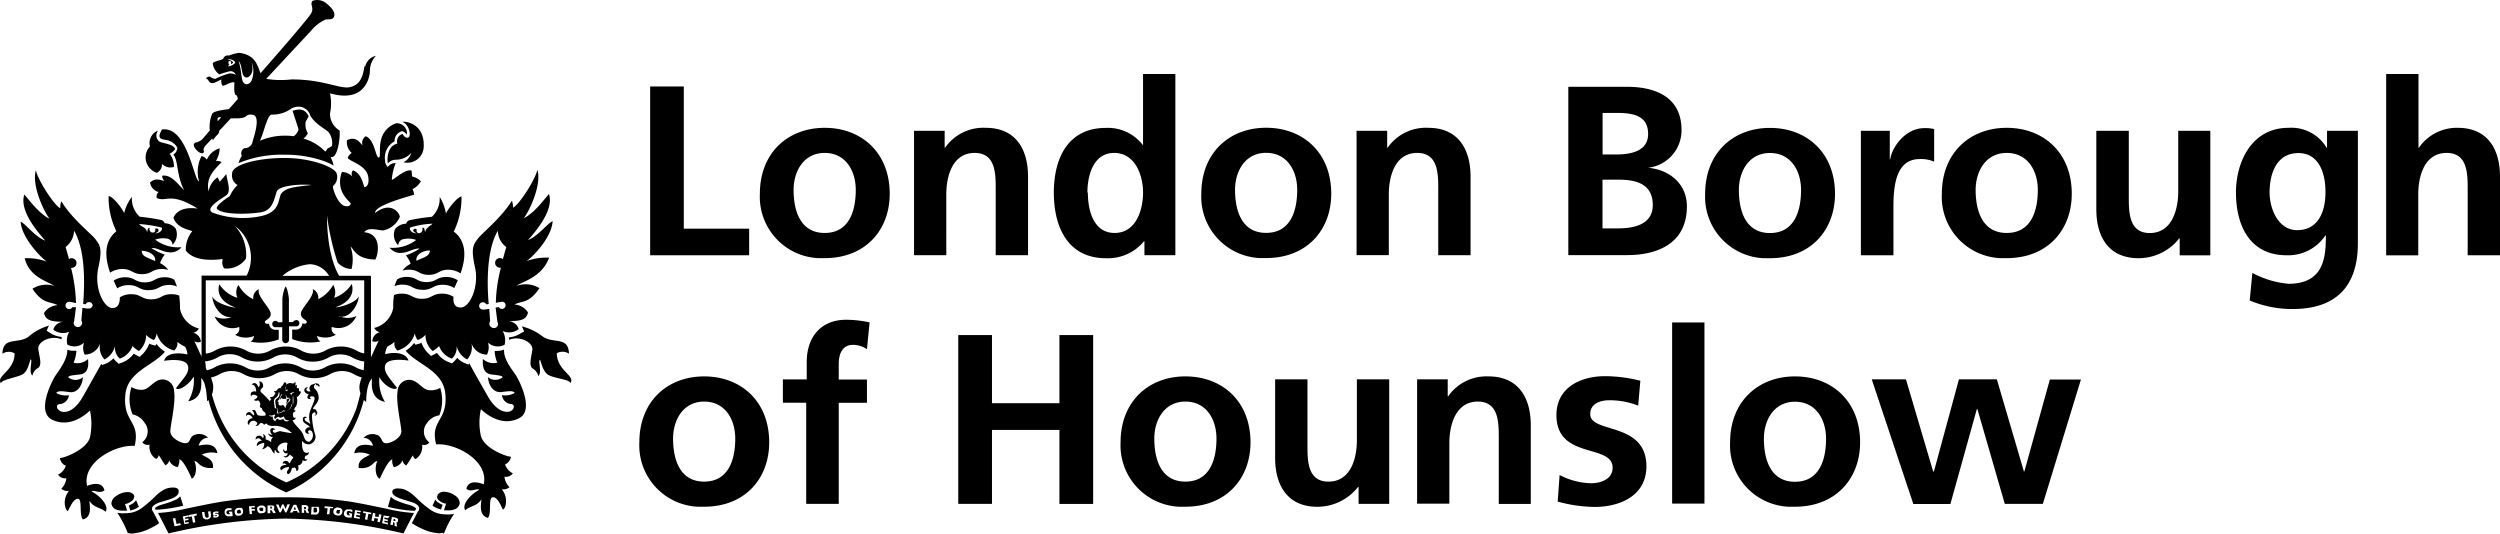
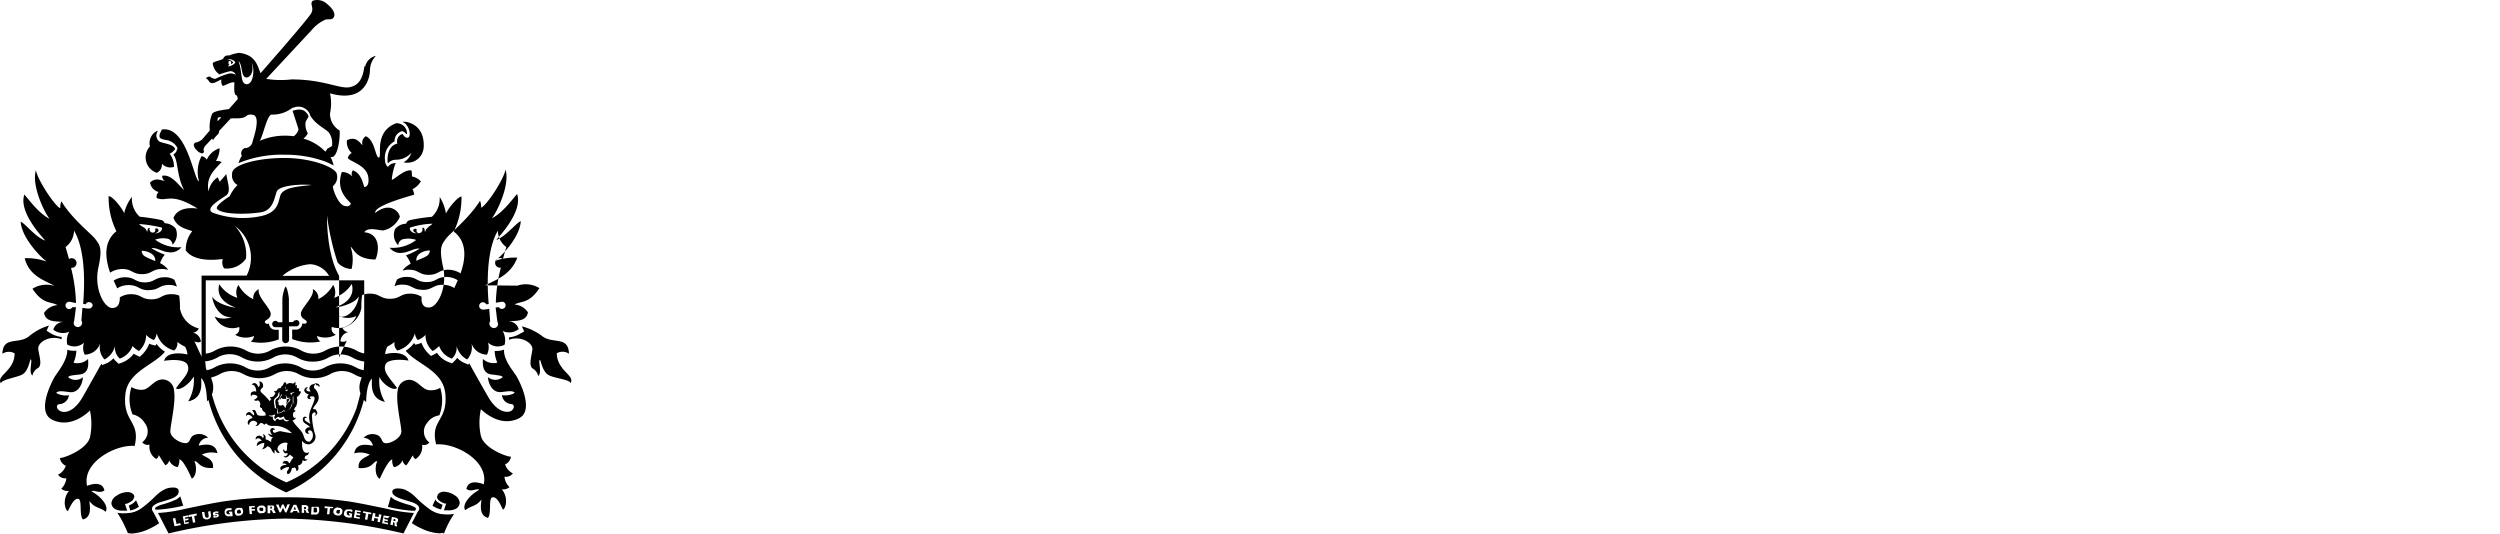
<svg xmlns="http://www.w3.org/2000/svg" id="Layer_1" data-name="Layer 1" viewBox="0 0 321.73 68.73">
-   <path d="M35.43,54.2a.45.45,0,0,1-.32-.42v-.17h-.18a.57.57,0,0,1-.35-.18.79.79,0,0,0,.74-.1l.1.14a.37.37,0,0,0-.13.28l.11.21.14-.16a.65.65,0,0,1,.32-.16h0l.17.13a1.46,1.46,0,0,0,.44-.16h.1a.43.43,0,0,0,.39.46.69.69,0,0,0,.24,0,.38.38,0,0,1-.31.16.49.49,0,0,1-.43-.32,1.33,1.33,0,0,1-.43.13.37.37,0,0,1-.28-.16c-.06,0-.38.17-.28.39Zm.21-1h.14a1.23,1.23,0,0,0,.8-.38h0l-.06.17v0h0a1.18,1.18,0,0,0,.54-.17,1.21,1.21,0,0,0,.55-.82l.15-.1h0v-.33a2.54,2.54,0,0,1,0-.39.39.39,0,0,1,0-.26V50.9h0a.47.47,0,0,0-.08.33,2.67,2.67,0,0,0,0,.4v.26l-.06.1-.11.07h0a1.18,1.18,0,0,1-.51.79,1.49,1.49,0,0,1-.4.15v-.23h-.08a1.13,1.13,0,0,1-.76.37h0v-.5l-.06-.15h0l-.17.09h0v-.15c0-.19-.1-.46-.1-.71a.46.46,0,0,1,.26-.47.69.69,0,0,0,.27-.4v-.26h0v-.11h-.07l-.06.13a.85.85,0,0,1-.27.53.55.55,0,0,0-.31.55c0,.27.1.55.1.71v.09H35.3v0a.43.43,0,0,0,.2.06l.2-.07v.27a.71.71,0,0,1-.06.28h0m5-3.63a.44.44,0,0,0-.2.56A1.56,1.56,0,0,1,41,51.33c-.15.67-.72,1-.71,1.32.25,0,.39,0,.44.25a.34.34,0,0,1,0,.48.37.37,0,0,1-.24.12c0-.1.22-.07.11-.33s-.43,0-.45.25a8.54,8.54,0,0,0,.44,2.6,1,1,0,0,1-.8,1.16l-.09,0a.94.94,0,0,1-.82-.47c0,.17-.12,1.43.49,1.56a.44.44,0,0,0,.39-.1.47.47,0,0,1-.41.47c-.21.2-.21.61.23.44a.41.41,0,0,1-.51.21.39.39,0,0,1-.14-.1.63.63,0,0,1-.53.7h-.05c.07.15.15.73-.22.72a.44.44,0,0,0-.25-.47.22.22,0,0,1-.26.07c-.11-.07-.06.68-.58.82-.35-.42.19-.5.15-.92a1.3,1.3,0,0,0-1,.43c-.39-.49.29-.74.68-.71a.37.37,0,0,0-.49-.15h0c0-.08,0-.42.55-.35.27.1.19.28.36.28a3.36,3.36,0,0,1,.48-.74l-.47-.37s-.46.69-.82.19a.4.4,0,0,0,.52-.21.43.43,0,0,0,0-.19.35.35,0,0,1-.47-.1.32.32,0,0,1,0-.41c.12.52.45.2.41,0a1.73,1.73,0,0,1,.06-.68v-.09c-.69-.27-1.82.62-1,1.21-.28.23-.48-.14-.57-.28s-.13.17-.07.42c-.42-.15-.34-.76-.94-.94a1.17,1.17,0,0,1-.71.41A1,1,0,0,0,34,57a1.54,1.54,0,0,0-.94.42.58.58,0,0,1,.49-.68h.14c-.44-.66-.77-.16-.77-.16-.15-.48.6-.77.9-.21.26-.14,0-.51,0-.51a.47.47,0,0,1,.36.57.61.61,0,0,1,0,.11,1.93,1.93,0,0,1,.74.38.57.57,0,0,1,.24-.66.71.71,0,0,1-.68-.52.63.63,0,0,0,.6.18.44.44,0,0,1-.28-.4A.31.31,0,0,1,35,55.1a.32.32,0,0,1,.39.23c-.39-.16-.36.37,0,.37a3.55,3.55,0,0,1,.65-.22q.75.17,1.53.27a3.1,3.1,0,0,0-2.47-.94,1,1,0,0,1-.84-.32,1,1,0,0,0-.27.19.43.43,0,0,0-.41-.24c-.22,0-.32.54-.72.31.09,0,.46-.21.08-.49a.54.54,0,0,0-.77.11.52.52,0,0,0-.11.32c-.33-.11-.23-.79.45-.88-.12-.38-.72-.62-.8-.24a.36.36,0,0,1,.18-.49.34.34,0,0,1,.35,0,2.92,2.92,0,0,0,.45.4.59.59,0,0,0-.26-.64c.6-.35.47.53.82.62a2.09,2.09,0,0,0,.93,0,.56.56,0,0,0-.09-.4.67.67,0,0,1-.39-.54c-.29-.08-.28-.22-.21-.44a.57.57,0,0,0-.31-.57.37.37,0,0,1-.51-.07l0,0a.7.7,0,0,0,.47-.38c0-.18-.77-.49-.82,0-.25-.8.49-.72.65-.66,0-.71-.41-1-.61-.86.41-.56.83,0,.85.25.28,0,.25-.49.14-.7a.47.47,0,0,1,.5.45.7.7,0,0,1,0,.25c-.14.24-.51.36-.23.71a10.16,10.16,0,0,1,1.12,1.15.4.4,0,0,1,.24-.31c-.22,0-.21-.17-.21-.24.54,0,.47-.24.71-.53a.31.31,0,0,1-.22-.26c.47.19.34-.51.94-.34-.18-.27.13-.1.33-.68,0-.16.27-.05.31,0v.23a.67.67,0,0,1,.7-.19c.42.11.42-.24.42-.24a.54.54,0,0,1,0,.55l.24-.11v.42c.1,0,.27,0,.29.1a1.22,1.22,0,0,0,0,.27c0,.06.23,0,.24.13a1.21,1.21,0,0,1-.54.66,1.72,1.72,0,0,1-.1,1.2c-.24.19-.32.6-.07.5a.21.21,0,0,1-.16.22h-.06a.68.68,0,0,0,0,.7.26.26,0,0,0,.29,0,.46.46,0,0,1-.44.35h0c.35.77,1.2,1.23,1.42,2s.54.77.77.76a1,1,0,0,0,.33-1.26c-.22-.42-.8-.11-.37.21a.37.37,0,0,1-.49-.19.35.35,0,0,1,.1-.43.51.51,0,0,1,.48-.18c-.24-.4-.92-.46-.92-1s.56-.37.5-.2c-.28-.09-.43.26,0,.47l.48.3a2.48,2.48,0,0,1,0-1.78c.36-.94.85-1.77.25-1.77s-.2.32-.13.32c-.21.1-.81,0-.33-.58-1.09-.31-.35-1.14-.11-.84-.45.18-.09.58.35.44a.53.53,0,0,1,0-.75.53.53,0,0,1,.34-.15.93.93,0,0,1,.4-.12.5.5,0,0,1,.41.28.14.14,0,0,1-.09.17s-.16-.3-.34-.19m-3.81.49-.16.17.16.17h0l-.05-.08.1-.07h.08v0H37l.06-.09v-.06l-.2.1-.06-.07V49.8l-.13-.08a.22.22,0,0,1,.08.14.81.81,0,0,1,0,.22h0m.45,1.64a.73.73,0,0,0,.16-.3v-.09h-.11a1.12,1.12,0,0,1-.46.66,3.66,3.66,0,0,0,.15-.43h-.07v-.08h0v-.09h0c.14,0,.24-.09.53-.2h-.46l-.18-.44s.06.46.09.58h-.52l-.08-.14a1.13,1.13,0,0,0-.24.3,1.13,1.13,0,0,1,.29-.67v-.07h-.07l-.09.14a2.09,2.09,0,0,0-.17.41.79.79,0,0,1-.28.32h0l.07.05h0l.11.08c0,.14-.12.28.11.42a.47.47,0,0,0,.44-.08l.19.24a.43.43,0,0,0,.15.18h0v-.09a1.12,1.12,0,0,1,.1-.31,1.48,1.48,0,0,1,.25-.35m.4-.88-.1-.07.1-.07h.08v-.09h0a.44.44,0,0,1,.19-.1.22.22,0,0,1,.16,0l-.13-.07H37.7l-.19.08h-.08v-.23l0,.1v.09h0l-.08.15.16.17h.08m-17.35-34a1.73,1.73,0,0,0-.94,2,2.08,2.08,0,0,0,.89,3.4,1.16,1.16,0,0,0,.64-1.18,1.45,1.45,0,0,0,1.56.41,2.71,2.71,0,0,0-.56-1.69,1.56,1.56,0,0,0,.71-.61c-.26-.69-1.66-.69-2.09-1a1,1,0,0,1-.13-1.33m36,46.89-.08.23a.69.69,0,0,0,.32.49,2.09,2.09,0,0,0,.68.35l.18,0-.06.18c-.09.28-.17.53-.23.7h.56a2.17,2.17,0,0,0,1-.21,1.07,1.07,0,0,0,.47-.68v-.13a1.3,1.3,0,0,0-.66-.93,2.58,2.58,0,0,0-1.33-.45,1,1,0,0,0-.84.37m0,1a1.74,1.74,0,0,1-.3-.37l-.37.8a3,3,0,0,0,1.11.48,3.38,3.38,0,0,1,.2-.59,2.35,2.35,0,0,1-.64-.36m-2.89,1h.08v-.08h0V65.4l-.18-.14a3.59,3.59,0,0,0-.74-.3,10.57,10.57,0,0,1-1.86-.68,1.58,1.58,0,0,1-.44-.37l-.38,1.32a19.26,19.26,0,0,0,3.13.5h.38m3.68,3a12.5,12.5,0,0,1,1.33-2.6,3.82,3.82,0,0,1-.75.08,8.26,8.26,0,0,1-1-.07,3.41,3.41,0,0,1-1.43-.63A15.13,15.13,0,0,1,53.5,64a4.56,4.56,0,0,0-1.43-1,2.8,2.8,0,0,0-.85-.14,1,1,0,0,0-.47.08.4.4,0,0,0-.26.25v.11a.53.53,0,0,0,.19.4,1.94,1.94,0,0,0,.57.35c.48.21,1.1.36,1.63.54a2.38,2.38,0,0,1,.86.42.61.61,0,0,1,.21.43.85.85,0,0,1-.09.31l-.08.07L53,67.33l.37.23a8.66,8.66,0,0,0,.91.47,5.92,5.92,0,0,0,2.23.6,2.49,2.49,0,0,0,.53-.07M40.63,65.33h-.27v.61h.34a.27.27,0,0,0,.08-.35v-.2l-.15-.06m-1.27-.08h-.22v.25h.23v-.25Zm4.42.44-.08-.06h-.32l-.09.18V66l.18.1h.15l.1-.08v-.25Zm-6-.11h.31l-.15-.38Zm-6.84.1-.06-.08h-.16l-.19.1-.05.2.09.18h.35L31,66v-.19Zm4-.49h-.16v.25H35v-.1Zm-1.16.14h-.36l-.06.2.08.19.2.06h.14l.09-.1v-.24Zm19.5.67-1.36,2.65a69.67,69.67,0,0,0-15.14-1.91,69.06,69.06,0,0,0-15.09,1.91L20.33,66h.25a20.23,20.23,0,0,0,3.27-.52c1.41-.29,3.06-.65,4.76-.93a52.13,52.13,0,0,1,8-.55,56.4,56.4,0,0,1,8.41.55c1.7.28,3.35.64,4.76.93a19.89,19.89,0,0,0,3.27.52Zm-30,1.57-.1-.24-.46.1-.17-.77-.31.07.22,1Zm1-.21v-.2l-.46.09V67l.43-.09v-.21l-.43.09v-.19l.45-.09v-.2l-.75.15.21,1Zm.71-.94.32-.09v-.25l-1,.2v.25l.37-.07.15.81.31-.06Zm2.18-.09-.1-.57-.29.09.07.48v.17l-.07.12h-.24l-.1-.08-.06-.16-.08-.49-.31,0,.09.57a.38.38,0,0,0,.13.26l.23.12h.26l.18-.06.16-.11.1-.17v-.22Zm1,0-.06-.14L28,66.11l-.2,0h-.1V66h.25l.15.06v-.24h-.37l-.2.07L27.4,66v.16l.06.14.12.09.2-.09h.13v.12h-.28l-.17-.06v.25h.37l.2-.07.12-.13Zm1.77,0-.06-.49-.41,0v.21h.14v.12H29.3l-.12-.09L29.13,66v-.13l.1-.14.21-.08h.36v-.25h-.53l-.13.06-.13.1-.1.19V66a.56.56,0,0,0,.12.29l.23.15a.76.76,0,0,0,.3,0h.35Zm1.35-.61-.06-.2-.13-.16-.15,0h-.26a.52.52,0,0,0-.32.11l-.17.22v.27l.09.25.19.15a.76.76,0,0,0,.3,0,.72.72,0,0,0,.31-.11l.18-.22Zm1.09,0h.43v-.21h-.43v-.2l.4,0v-.21l-.74.06.09,1h.31Zm1.8-.23v-.16l-.12-.16-.19-.11H33.6a.51.51,0,0,0-.32.1l-.19.17v.27l.08.26.21.18a.72.72,0,0,0,.33,0A.91.91,0,0,0,34,66l.19-.21Zm1.28.47-.11-.22-.1-.16-.09-.06h.07l.06-.08v-.27l-.12-.12h-.74v1h.35v-.41h.12l.07.06.09.15.09.18h.33Zm1.41,0,.44-1.06H37l-.25.6-.25-.58h-.2l-.24.58-.22-.57h-.32l.45,1h.18l.27-.6.28.61h.18Zm1.69,0-.43-1h-.35l-.48,1h.32l.16-.2h.45l.08.21h.25Zm1.22.08-.09-.23-.08-.17-.08-.07h.08l.07-.08v-.27l-.11-.13L39.36,65h-.53v1h.31v-.41h.09l.07.06.07.15.07.19Zm1.28-.59,0-.12-.09-.11-.07,0h-.8l-.07,1h.54a.6.6,0,0,0,.32-.07L41,66a.73.73,0,0,0,.08-.25v-.25Zm1.82-.2-1.1-.1v.25h.38l-.08.78h.31l.08-.78h.38Zm1.2.46L44,65.53l-.17-.14-.24-.06a.62.62,0,0,0-.33,0L43,65.5l-.1.25V66l.17.22a.64.64,0,0,0,.31.11.67.67,0,0,0,.37,0l.22-.17.1-.26v-.18Zm1.28-.07-.18-.08-.22,0h-.32l-.15.06-.15.15-.07.22a.51.51,0,0,0,0,.3l.19.21.32.11h.47l.07-.5L44.91,66v.21h.14v.12h-.16l-.17-.06-.09-.12V66l0-.13.13-.1H45l.19.06.14.09Zm1.1.12-.76-.12-.17,1,.77.13v-.21l-.46-.07v-.22l.51.06v-.21l-.43-.07v-.19l.45.07Zm1.32.22-1.05-.19V66l.37.07-.14.77.31.06.14-.78.37.07Zm1.32.26-.32-.06-.07.37-.46-.09.07-.37L48,66l-.2,1,.31.06.08-.4.46.09-.08.4.31.06Zm1.07.22-.79-.13-.21,1,.76.16v-.21l-.46-.09V67l.43.09v-.21l-.43-.09v-.19l.45.09Zm1.08.41-.09-.15-.2-.09-.52-.11-.21,1,.31.07.08-.4h.08l.08.14v.36l.33.07-.06-.24v-.19L51,67.24h.08l.08-.06.06-.13v-.18Zm-.47-.08h-.11l-.05.25h.22L50.9,67v-.11ZM17.3,63.91l-.08-.23a1,1,0,0,0-.83-.35A2.48,2.48,0,0,0,15,63.8a1.25,1.25,0,0,0-.66.93v.1a1,1,0,0,0,.47.68,2.12,2.12,0,0,0,1,.21h.56c-.06-.17-.14-.42-.23-.7l-.06-.18.18,0a2.58,2.58,0,0,0,.68-.35.76.76,0,0,0,.31-.49m.26.38a2.27,2.27,0,0,1-.3.32,2.7,2.7,0,0,1-.64.36,6.23,6.23,0,0,1,.19.64,3,3,0,0,0,1.11-.48l-.36-.84M20,65.58h.08a2.28,2.28,0,0,0,.37,0,19.61,19.61,0,0,0,3.13-.5l-.38-1.21a1.92,1.92,0,0,1-.44.37,11.19,11.19,0,0,1-1.86.68,3.19,3.19,0,0,0-.74.3l-.18.11v.18h0v.08m-4.88.4a14.19,14.19,0,0,1,1.34,2.6,2.33,2.33,0,0,0,.53.07,6,6,0,0,0,2.23-.6c.3-.14.6-.3.9-.47l.38-.26-.78-1.48-.06-.07a.6.6,0,0,1-.08-.31.53.53,0,0,1,.24-.43,2.34,2.34,0,0,1,.87-.42c.52-.17,1.15-.33,1.63-.54a2.15,2.15,0,0,0,.5-.35.61.61,0,0,0,.19-.4v-.26a.46.46,0,0,0-.26-.25,1.09,1.09,0,0,0-.47-.08,2.7,2.7,0,0,0-.85.14,4.35,4.35,0,0,0-1.43,1,17.11,17.11,0,0,1-1.71,1.48,3.41,3.41,0,0,1-1.43.63,8.55,8.55,0,0,1-1,.07,3.67,3.67,0,0,1-.75-.08M47,8.54a1.85,1.85,0,0,1,1.38-1.36,2.77,2.77,0,0,0-.77,1.93,4,4,0,0,1-.42,1.58c-.36.64-1.36,2.28-4.72,1.32a6.36,6.36,0,0,1,0,2.6,2.5,2.5,0,0,0,1.24,2.19c.08,1.13-.29,3.41-1,3.41h-.18a3.54,3.54,0,0,1,.4,1.1,7.23,7.23,0,0,0-1.45-.65,15,15,0,0,0-4.78-.75,14.65,14.65,0,0,0-6,1.08,3.13,3.13,0,0,1,.42-.93h0a.73.73,0,0,1,.36-1l.1,0a1,1,0,0,0,.93-.86c.09-.37,1.14-3.29,0-3.43s-.36.46-2.12.46h-.68l-1.51,1.62a.62.62,0,0,1-.21.49,3.06,3.06,0,0,0-.54.65.2.2,0,0,1-.16-.16l-.86.92a1,1,0,0,0-.24.52l.06.23-.06.17-.17.07h0a1.17,1.17,0,0,1-.7-.41,1.13,1.13,0,0,1-.39-.69l.06-.17.17-.14h.14a2.4,2.4,0,0,0,.69-.36L27,16.79a4.3,4.3,0,0,1,.3-2.13c.15-.34,1.28-.51,2.16-.62l1.14-1.29a1.84,1.84,0,0,0-.1-.42c-.09-.17-.45.2-.33-1.7-.32-.2-1.2.4-1.51.42a1,1,0,0,1-.16-.83h0l-.66.32a1.37,1.37,0,0,1-.52.16.5.5,0,0,1-.44-.26.8.8,0,0,0-.38-.35l.13-.14.27-.1H27a1.44,1.44,0,0,0,.61.29h.13a8.7,8.7,0,0,1,1.8-.69h.13a1.37,1.37,0,0,1,.52.1l.15.09a.7.7,0,0,0-.89-.44h0a10,10,0,0,0-1.21.38,2.05,2.05,0,0,1-.86-1.39c0-.32,1.23-.42,1.36-.66a.61.61,0,0,1,.72-.38,5.4,5.4,0,0,1,1.31-.35c2.17.25,2.38,1.74,2.76,2.62,3.37-3.84,6.51-7.5,6.55-7.78C40.44.94,39.8.5,40.26.09A1.84,1.84,0,0,1,42.1.52c.68.54,1.11,1.21.87,1.66s-.58.24-1.08.34a4.93,4.93,0,0,0-1.78,1.35l-5.85,6.28a11.86,11.86,0,0,0,3.26.07c4.14,0,6.2,1.26,7.48,1s1.69-1.23,1.9-2.7m-17.5,0c.16.06,1-.31.84-.57a1,1,0,0,0-1-.29A1.26,1.26,0,0,1,30,8a.42.42,0,0,1-.26.26V8.1a.19.19,0,0,0-.1-.24.17.17,0,0,0-.23.09.19.19,0,0,0,0,.15.26.26,0,0,0,.13.26c-.14.08-.25.14-.19.17M28,15.62l.46-.51a.42.42,0,0,0-.43.07.82.82,0,0,0,0,.44m3.76-4.8c.86,0,1-2.08.6-2.71.36,1.22-.27,1.86-.64,1.86-.8,0-.47-1.54-1.05-2.12.56,1.67.16,3,1.14,3m10.87,8a2.35,2.35,0,0,0-.39-1.8c-.41-.46-1.84-1.09-2.44-2.28V14.7a1.6,1.6,0,0,0-2.09-.85l-.07,0-.14.06a4.14,4.14,0,0,1-2.58.84c-.59-.1-1.07,2.47-1.56,3.37a8,8,0,0,1,3.27-.66,8.08,8.08,0,0,1,1.09.07,1.6,1.6,0,0,0,.62-.87c-.18-.63-.59-1.81-.77-2.42h.09a2.44,2.44,0,0,1,.77-.14,1.18,1.18,0,0,1,.63.16,1.5,1.5,0,0,1,.56.68v.09c-.14.23-.27.47-.36.62a2.22,2.22,0,0,0,.28,1.51,2.49,2.49,0,0,1-.57.68,6.15,6.15,0,0,1,2.82,1.68c.12-.18.25-.34.29-.42a2.09,2.09,0,0,0,.59-.35M38.07,41.22a.38.38,0,0,0-.34.18v.05h-.55v-3a5.66,5.66,0,0,0-.14-.84,2.73,2.73,0,0,0-.26-.76l-.07.11a1.84,1.84,0,0,0-.19.51,4.2,4.2,0,0,0-.18,1v3h-.56v0a.41.41,0,1,0-.34.64h.88v1.61a.44.44,0,0,0,.44.44.44.44,0,0,0,.44-.44h0V42h.92a.41.41,0,0,0,0-.82M19.18,37.33c1.29,0,1.29-.66,2.59-.66a2.33,2.33,0,0,1,1,.21,7.65,7.65,0,0,0-.34-.88,2.23,2.23,0,0,0-1.25-.32c-1.27,0-1.27.66-2.54.66s-1.27-.66-2.54-.66a2.69,2.69,0,0,0-1.47.43c.17.39.33.72.45,1a2.66,2.66,0,0,1,1.48-.42c1.29,0,1.29.66,2.59.66m-2.24,12.5a5.08,5.08,0,0,0,.15,3.48,2.38,2.38,0,0,1,1.56,1.1,1.73,1.73,0,0,1-.26,2.44l-.05.05a.88.88,0,0,0,.94.3,1.82,1.82,0,0,0,.84,1.84.57.57,0,0,0,.32-.48c.21.19.42.71.88,1.3a.94.94,0,0,0,.49-.63,1.4,1.4,0,0,0,1.09.86,1.76,1.76,0,0,0,.21-1c.48.09,1.24,1.66,1.6,2.49.59-.25.69-1.57.33-2.24.5-.1.59,1,2.4.86.13-1.13-.86-1.32-1.43-1.72a2.93,2.93,0,0,1,2-.17c-.29-1.7-2.35-.92-2.4-1a1.26,1.26,0,0,1,1.2-1,1.6,1.6,0,0,0-1.66-.39c-.8.23-.55,1.05-1.2,1.09s-2-.69-2-1.51.73-3.69.48-5.22a1.51,1.51,0,0,0-1.47-1.47c-1.09,0-1.62,1.17-2.48,1.32a2.37,2.37,0,0,1-1.52-.34m3-19a4.88,4.88,0,0,0,3.42,1,1.77,1.77,0,0,1-1.66.65c-.8-.06-1.55-.63-2.2-.53a7.62,7.62,0,0,0,1.72.84,3.26,3.26,0,0,0-.61,1.09,3.08,3.08,0,0,1,1,.8v.07a2.34,2.34,0,0,0-.78-.11c-1.27,0-1.27.66-2.54.66s-1.27-.66-2.54-.66a2.89,2.89,0,0,0-1.57.47c-.6-1.73-.93-3.94.81-5.33a9.73,9.73,0,0,1-1-4.52c.53,0,1.77,1.6,2,2.2a5.43,5.43,0,0,1,1-2.11,3.14,3.14,0,0,0,1,2.56,24.82,24.82,0,0,1,2.83.44.63.63,0,0,1,.38.4,1.93,1.93,0,0,1,1.42.68,1.91,1.91,0,0,1-.41,2.1.83.83,0,0,0-.74-.81,3,3,0,0,0-1.49.14m0,2.76c.11-.86-.93-1.31-1.73-1.33a.83.83,0,0,0,.5.77c.24.15.72.33,1.23.56m.35-4.11c.1.07.26.31-.37.54.74,0,1-.57.87-.74a16.8,16.8,0,0,0-2.92-.46,1.85,1.85,0,0,0,.55.4,1,1,0,0,1,.49.67c0-.13.06-.27.08-.4a.22.22,0,0,1,.25-.17.45.45,0,0,0,.26.59l.06,0a.32.32,0,0,0,.39-.2v-.28a.32.32,0,0,1,.33,0m34.08,7.87c1.29,0,1.29-.66,2.59-.66a2.7,2.7,0,0,1,1.48.42c.12-.26.28-.6.45-1a2.74,2.74,0,0,0-1.47-.43c-1.27,0-1.27.66-2.54.66s-1.27-.66-2.54-.66a2.19,2.19,0,0,0-1.25.32,5.17,5.17,0,0,0-.34.88,2.27,2.27,0,0,1,1-.21c1.29,0,1.29.66,2.59.66m2.3,12.62a2.37,2.37,0,0,1-1.54.29c-.86-.15-1.39-1.32-2.48-1.32a1.51,1.51,0,0,0-1.47,1.43c-.25,1.53.48,4.4.48,5.22s-1.35,1.55-2,1.51-.4-.86-1.2-1.09a1.59,1.59,0,0,0-1.66.39,1.28,1.28,0,0,1,1.2,1c-.06.1-2.12-.69-2.4,1a2.94,2.94,0,0,1,2,.17c-.57.4-1.56.59-1.43,1.72,1.81.17,1.91-1,2.4-.86-.36.67-.27,2,.32,2.24.36-.82,1.13-2.39,1.6-2.49a1.61,1.61,0,0,0,.21,1,1.45,1.45,0,0,0,1.11-.89.92.92,0,0,0,.48.67c.46-.59.67-1.11.88-1.3a.55.55,0,0,0,.32.48,1.85,1.85,0,0,0,.84-1.84.89.89,0,0,0,.94-.3,1.73,1.73,0,0,1-.37-2.42l.06-.07a2.29,2.29,0,0,1,1.59-1,5.33,5.33,0,0,0,.13-3.48m9.92-13.21a3.36,3.36,0,0,1,2.83.32c-1.35,2.05-2.34,1.61-3.21,2.11a2.27,2.27,0,0,1,1.73,1c-.18,1.23-1.6,1.08-2.52,1.16a1.37,1.37,0,0,1,1.33,1,2,2,0,0,1-2.06.25,2.35,2.35,0,0,1,.25,1.76,1.83,1.83,0,0,1-2.14-.28,2.12,2.12,0,0,1-.13,1.56,2.12,2.12,0,0,1-2-1.48,2.34,2.34,0,0,1-.55,2.1,2.64,2.64,0,0,1-1.37-1.8,1.89,1.89,0,0,1-.6,1.69,2.66,2.66,0,0,1-1.64-1.62,3.23,3.23,0,0,1-.83.64,2.69,2.69,0,0,1-.92-2.08,2.52,2.52,0,0,1-1,.67,1.46,1.46,0,0,1-.36-.88,3.24,3.24,0,0,1-2.25,2.23A1.13,1.13,0,0,1,50.78,44a4.89,4.89,0,0,1-.91.59,2.16,2.16,0,0,0-.3,1c.69-.23,2.63-.4,3,.82-.63-.12-2.75-.32-3,.6s.61,1.66,1.53,2.93c-.56.43-1.88-.57-2.27-1.42a5.15,5.15,0,0,0,.71,3.2c-2.16-.47-1.58-2.7-1.7-3-.2.25-.67.85-.72,3a.64.64,0,0,1-.29-.27,17.88,17.88,0,0,1-10,11.92h0a17.83,17.83,0,0,1-10-11.89l-.19.15c0-.43-.05-.85-.1-1.27s-.12-.55-.17-.81a2.46,2.46,0,0,0-.45-.9c-.12.33.46,2.57-1.7,3a5.29,5.29,0,0,0,.71-3.2c-.5.92-1.82,1.92-2.29,1.52.92-1.27,1.83-2,1.53-2.93s-2.42-.72-3.05-.6c.32-1.22,2.27-1,3-.82a2.29,2.29,0,0,0-.3-1,5,5,0,0,1-1-.62,1.18,1.18,0,0,1-.41,1.11,3.2,3.2,0,0,1-2.25-2.23,1.58,1.58,0,0,1-.35.88,2.46,2.46,0,0,1-1-.67,2.8,2.8,0,0,1-.92,2.08,2.92,2.92,0,0,1-.83-.64,2.71,2.71,0,0,1-1.64,1.62,1.84,1.84,0,0,1-.6-1.69,2.69,2.69,0,0,1-1.37,1.8,2.29,2.29,0,0,1-.55-2.1,2.14,2.14,0,0,1-2,1.48,2,2,0,0,1-.08-1.55,1.84,1.84,0,0,1-2.16.25,2.29,2.29,0,0,1,.26-1.66,2,2,0,0,1-2.06-.25,1.35,1.35,0,0,1,1.33-1c-.92-.08-2.33.07-2.52-1.16a2.25,2.25,0,0,1,1.73-1c-.87-.5-1.87-.06-3.22-2.11A3.35,3.35,0,0,1,7,36.8c-.93-.62-3.25-1.16-3.82-3.57A7.5,7.5,0,0,1,6,33.66c-1-.76-3.23-3.18-3.34-5.13.6.23,1.9,2,3.16,2.43-.45-.55-3.44-3.67-2.69-5.92.47.48,1.82,2.42,3.24,3.11-.82-1.09-2.31-4.4-1.75-6.24.26,1.32,2.43,4.6,3.14,4.89a2.1,2.1,0,0,1,.14-.9c1.35,2.28,3.94,4.25,4.41,4.92s.93,1,.35,3.61.67,5.14,1.76,5.21c.85,0,1-.68,1-1.37a2.66,2.66,0,0,1,1.46-.41c1.29,0,1.29.66,2.59.66s1.29-.66,2.59-.66a2.46,2.46,0,0,1,1,.18,10,10,0,0,1,.1,1.65,3.25,3.25,0,0,0,2.43,2.58.93.93,0,0,1-.74.54,1.31,1.31,0,0,1,1,1.17.87.87,0,0,1-.83-.07l.92,2V35.47h5.8a5.07,5.07,0,0,0-1.52-6.4,5.44,5.44,0,0,1,1.44,4.2,3,3,0,0,1-2.82,1.27,1.41,1.41,0,0,1-.17-1.21c-3.77.5-4.6-.93-4.76-1.09a3.72,3.72,0,0,1,.83-2.48c-.4-.23-1.92-.36-2.42-1.72.68-1.68,3.13-1.19,3.13-1.19-3.57-2.21-4-.79-5.28-1.37a.79.79,0,0,1,.25-.77,1.48,1.48,0,0,1-1.11-1.23c.7-.58,1.09-.37,1.88-.19a.82.82,0,0,1-.32-.67c1.16-.23,2.11,1.19,2.83,1.86-1-1.89-.75-3.89-1.39-4.57a2.34,2.34,0,0,0,.38-.39l.05-.19h0l.08-.13h0V19a2,2,0,0,0-1.55-1L21,17.94a1.43,1.43,0,0,1-.31-.12h0c-.11-.09-.31-.25,0-.85l.14-.3c3.29-.52,4.16,6.75,4.78,6.64a4.44,4.44,0,0,1,.32-3.22,1,1,0,0,1,.68.46,2.69,2.69,0,0,1,1.66-1.47,3.26,3.26,0,0,1-.48,1.63,1.74,1.74,0,0,1,.74.14c-.93,1-2.06,1.93-1.69,3.79A2.74,2.74,0,0,1,28,22.82a2.8,2.8,0,0,1,.27.58c.3-.36.41-.45.85-1,.14,1,.66,2.24,0,2.73s-2.85,1.68-1.75,2.24a11.3,11.3,0,0,0,6.23.44c2.67-.57,2.11-2.43,2.68-3s1.29-.75,3.82-1c-1.16-.14-4.17,0-4.49.85s-.45,2.43-2.09,2.67c-1.9.28-4.89.28-5.57-.43-.39-.4,1.62-1.65,1.62-1.65a4.66,4.66,0,0,1,1-1.44,1.38,1.38,0,0,1-.7-1.42c-.11-1.18,3.21-2.06,6.76-2.06s6.63,1.25,6.72,2.09a1.51,1.51,0,0,1-.5,1.53v.15c.05.46.75,2.43,1.68,2.43a.54.54,0,0,0,.61-.27c.13-.25-2.09-1.41-1.15-4.12a1.79,1.79,0,0,1,1.36.6.72.72,0,0,1,.07-.82c1,.37,1.22,1.43,1.47,2.16,0,0,.68,0,.51-1.26-.21-1.59-2.36-2-2.64-2.49a1,1,0,0,1,.51-.64,1.86,1.86,0,0,1-.62-1.64c1.27-.64,1.76.53,2,.62a1,1,0,0,1,.43-1.14c1.2.53,1.22,2.73,1.66,2.74s-.38-2.28,1.11-3.72A3.13,3.13,0,0,1,51,15.86a1.31,1.31,0,0,1,1.27.8,1.14,1.14,0,0,1,.09.66,1.47,1.47,0,0,0-.58-.45,1.29,1.29,0,0,0-1,1.32,2.38,2.38,0,0,0-1.22,2.5,1.09,1.09,0,0,0,.36.8,1.13,1.13,0,0,1,1-.5,7.43,7.43,0,0,0-.5,2.13c.19.13,1.68-1.43,2.54-1.17a4.77,4.77,0,0,1,.06.76,2.09,2.09,0,0,1,1.14.63,2.52,2.52,0,0,1-1.07,1,1.93,1.93,0,0,1,.2.72c-.68.2-5.21,1.42-5,2.34,2.05-1.59,3.17.06,3.16.52a3,3,0,0,1-2.1,1.73c-.39.07-2-.53-2.47.24,2.49.24,1.67,3.25,1.41,3.51-2.55-.06-2.75-1.4-3.18-1.66a5,5,0,0,1,.13,2.88,2.49,2.49,0,0,1-1.79-.84,32,32,0,0,1-1.36-6c0-.25-.16,4.77,1.55,7.71h4.1V46c.35-.78.7-1.55,1-2.16a.88.88,0,0,1-.83.07,1.29,1.29,0,0,1,1-1.17.91.91,0,0,1-.74-.54,3.29,3.29,0,0,0,2.44-2.58,8.23,8.23,0,0,1,.1-1.65,2.4,2.4,0,0,1,1-.18c1.29,0,1.29.66,2.59.66s1.29-.66,2.59-.66a2.68,2.68,0,0,1,1.47.41c-.07.69.1,1.43,1,1.37,1.09-.07,2.34-2.63,1.76-5.21s-.12-2.93.35-3.61,3-2.64,4.41-4.92a2.46,2.46,0,0,1,.14.9c.71-.29,2.87-3.57,3.14-4.89.56,1.85-.93,5.15-1.75,6.24,1.42-.69,2.77-2.63,3.24-3.11.75,2.25-2.24,5.37-2.69,5.92,1.26-.48,2.56-2.2,3.16-2.43-.11,2-2.31,4.37-3.34,5.13a7.44,7.44,0,0,1,2.89-.43c-.89,2.41-3.18,3-4.11,3.56Zm-54.66,2.6a.47.47,0,0,0-.46-.48.45.45,0,0,0-.44.28l-.32-.05c0-.51.64-6.36-1.18-9.43a2.72,2.72,0,0,1-1.09,2.11c.07.24.24.81.44,1.55a.54.54,0,0,1,.35-.11.62.62,0,0,1,.62.62.62.62,0,0,1-.62.62H9.14A20.37,20.37,0,0,1,9.78,39L9,38.84H8.9a.47.47,0,0,0-.47.47.48.48,0,0,0,.47.47.51.51,0,0,0,.42-.25l.46,0-.23,1.75-.07.27a.54.54,0,0,0,.54.54.55.55,0,0,0,.55-.54.67.67,0,0,0-.1-.31l.14-1.62.63.09h.19A.49.49,0,0,0,11.91,39.33Zm24.47-3.86h5.95A3,3,0,0,0,39.9,34,6.33,6.33,0,0,0,36.38,35.47Zm-9.9,10a2.9,2.9,0,0,0,1.17-.39,4.12,4.12,0,0,1,4,0,3.17,3.17,0,0,0,3.1,0,4.12,4.12,0,0,1,4,0,3.17,3.17,0,0,0,3.1,0,4.12,4.12,0,0,1,4,0,2.87,2.87,0,0,0,1,.37V36.08H26.48v9.39Zm0,1.89.11.26a3.26,3.26,0,0,0,1-.37,4.12,4.12,0,0,1,4,0,3.17,3.17,0,0,0,3.1,0,4.12,4.12,0,0,1,4,0,3.17,3.17,0,0,0,3.1,0,4.12,4.12,0,0,1,4,0,3.06,3.06,0,0,0,1,.36v-.06c.05-.58.06-1,.06-1.06a4.14,4.14,0,0,1-1.51-.5,3.12,3.12,0,0,0-3.1,0,3.91,3.91,0,0,1-2,.52h0a3.86,3.86,0,0,1-2-.52,3.12,3.12,0,0,0-3.1,0,4.18,4.18,0,0,1-4,0A3.12,3.12,0,0,0,28,46a4,4,0,0,1-1.64.51c.08.07.09.37.13.83Zm19.9,3.28a2.42,2.42,0,0,1-.11-1.22,4.39,4.39,0,0,1,.27-.87,4.41,4.41,0,0,1-1-.42,3.12,3.12,0,0,0-3.1,0,4.18,4.18,0,0,1-4,0,3.12,3.12,0,0,0-3.1,0,4.18,4.18,0,0,1-4,0,3.12,3.12,0,0,0-3.1,0,4.56,4.56,0,0,1-1.11.43,5.74,5.74,0,0,1,.26.86,2.64,2.64,0,0,1-.14,1.33c.16.57.35,1.18.59,1.81a16.78,16.78,0,0,0,9,9.49,16.82,16.82,0,0,0,9-9.49Q46.15,51.61,46.38,50.64ZM63.72,33.85a.61.61,0,0,1,1-.5c.19-.73.36-1.3.44-1.55a2.66,2.66,0,0,1-1.09-2.11c-1.82,3.08-1.21,8.92-1.18,9.43l-.32.05a.47.47,0,0,0-.86.4.51.51,0,0,0,.43.27h.19l.63-.09.12,1.58a.54.54,0,0,0,.13.76A.55.55,0,0,0,64,42a.63.63,0,0,0,.1-.32L64,41.33l-.22-1.75.41-.06a.47.47,0,0,0,.83-.44.45.45,0,0,0-.41-.25h0l-.8.13a19.56,19.56,0,0,1,.65-4.51h-.07A.62.62,0,0,1,63.72,33.85Zm-5.26-4c1.74,1.39,1.42,3.6.81,5.33a3,3,0,0,0-1.56-.47c-1.27,0-1.27.66-2.54.66s-1.27-.66-2.54-.66a2.27,2.27,0,0,0-.78.11v-.07a2.88,2.88,0,0,1,1-.8,3.64,3.64,0,0,0-.61-1.09A8.06,8.06,0,0,0,54,32c-.65-.1-1.4.47-2.2.53a1.75,1.75,0,0,1-1.66-.65,4.91,4.91,0,0,0,3.42-1A3,3,0,0,0,52,30.76a.81.81,0,0,0-.74.81,1.87,1.87,0,0,1-.41-2.1,1.9,1.9,0,0,1,1.42-.68.63.63,0,0,1,.48-.46,24.46,24.46,0,0,1,2.83-.43,3.2,3.2,0,0,0,1-2.56,5.67,5.67,0,0,1,.81,2.15c.24-.6,1.48-2.16,2-2.2a9.85,9.85,0,0,1-1,4.52M54.82,33a.86.86,0,0,0,.5-.77c-.8,0-1.85.47-1.73,1.33.51-.23,1-.41,1.23-.56m.29-3.81a1.94,1.94,0,0,0,.55-.4,10.42,10.42,0,0,0-2.88.5c-.16.17.13.75.87.74-.63-.23-.48-.48-.37-.54a.32.32,0,0,1,.33,0v.27A.31.31,0,0,0,54,30h0a.46.46,0,0,0,.36-.54.66.66,0,0,0,0-.15.22.22,0,0,1,.27.17h0a1.89,1.89,0,0,0,.08.4.9.9,0,0,1,.49-.67M51.78,15.69c.86.27,1.19,1.8.77,2s-.72-.46-.77-.45a1,1,0,0,0-.64,1.24c-1.55.34-1.27,2.65-1.21,2.54a1.31,1.31,0,0,1,1-.46,2.68,2.68,0,0,0,2-.89,2,2,0,0,1-1,1.21,2.09,2.09,0,0,0,2.53-1.52,2,2,0,0,0,.07-.54c.1-3-2.48-3.25-2.7-3.13M35.91,42.44h-.49a.81.81,0,0,1-.8-.8h0a.43.43,0,0,1-.52-.11c-.14-.38.76-.4.74-1.15S33,38.12,33.32,37.21a1.23,1.23,0,0,0-.72,1.3,4.38,4.38,0,0,1-1.92-1.84,1.81,1.81,0,0,0-.13,1.66,4.35,4.35,0,0,1-2.33-1.75c-.36,1.28.34,2.37,2.1,3-.51,0-2.61-.55-3-1.42.05,1,1,2.87,2.52,2.62a2.63,2.63,0,0,1-2.21-.05,2.48,2.48,0,0,0,3.15,1.35.83.83,0,0,1-.53,1,2.74,2.74,0,0,0,2.43.16.94.94,0,0,1-.42.73,6.45,6.45,0,0,0,3.61-.29V42.44Zm7.74-1.7c1.49.25,2.47-1.6,2.52-2.62-.36.87-2.46,1.46-3,1.42,1.76-.6,2.46-1.7,2.1-3A4.42,4.42,0,0,1,43,38.33a1.86,1.86,0,0,0-.12-1.67,4.49,4.49,0,0,1-1.92,1.84,1.25,1.25,0,0,0-.72-1.3c.33.91-1.51,2.42-1.52,3.17s.89.76.74,1.15c-.06.16-.29.16-.56.1h0a.81.81,0,0,1-.73.8h-.57v1.21a6.4,6.4,0,0,0,3.65.31.9.9,0,0,1-.45-.71,2.74,2.74,0,0,0,2.43-.16.82.82,0,0,1-.53-1,2.5,2.5,0,0,0,3.16-1.4,2.63,2.63,0,0,1-2.21,0M64.84,45a2.29,2.29,0,0,1-.81.16h-.37A4.13,4.13,0,0,0,64,46.67a2,2,0,0,1-1.86-.48h0c0,.49-.16,1.85,1.11,2s1.32.19,1.45.34a1.47,1.47,0,0,1-1.91,0c.13,1.32.88,2,1.66,1.93s1.53-.27,1.79.1a2.42,2.42,0,0,1-1.64.29A1.28,1.28,0,0,0,65.83,52c.55.1.31,1-.55,1s-1.75-.67-2.5-2c-.52-.91-1.72-3-2.39-4.25l-.12.17-.43-.18a2.6,2.6,0,0,1-1-.69,3.47,3.47,0,0,1-.4.46l-.26.25-.34-.12a3.21,3.21,0,0,1-1.61-1.24,3.38,3.38,0,0,1-.41.24l-.36.17-.29-.28a3.62,3.62,0,0,1-.93-1.42,2.05,2.05,0,0,1-.41.16l-.38.09-.16-.22a4,4,0,0,1-1.08,1c1.44,1.76,4.81,2.51,5.1,5.53.35,3.59-2,3.33-1.18,6.52,2.47-.22,6.81,2.1,6.12,5.14,0,0-1.91-.86-2.23.58.61.5,1.35-.14,1.66.13-1,.5-2.31,1.82-1.81,2.62.78-.63,1.39-.44,2.08-1.38,0,.5-.42,2,.84,2.37.52-.59,0-2.62.63-2.66s1.07,1.15,1.3,1.59c.38-.13.74-1.55-.15-2.62a1.19,1.19,0,0,0,1-.27,2.16,2.16,0,0,1-.65-1.34A1.12,1.12,0,0,0,66,60.92a2,2,0,0,1-1-1.15,1.31,1.31,0,0,0,.76-1c-.4.06-3.43-1-3.87-2.66a8,8,0,0,1,0-3.45c.48.46,2.56,2.33,4.9,1.17,2-1,.08-4.74-.32-5.41S64.78,46.33,64.87,45m6.79.46a1.47,1.47,0,0,1,1.56.06c-.06-2.28-2-1.25-3.36-2.2A7.26,7.26,0,0,0,67.16,42l.09.19.21.47L67,42.9a3.33,3.33,0,0,1-1.49.52v.31c1.42-.58,3.14.37,3,1.3s-.46,1.95,0,2.37a1.52,1.52,0,0,1,.76,1c.53-.48-.08-2,.23-2.1.15.29.34,1.59,1.16,2s2.62.53,2.76,1c.63-1-1.74-1.57-1.77-3.87M8.66,45c.06,1.38-1.34,3-1.65,3.54S4.65,52.94,6.68,54c2.34,1.16,4.42-.71,4.9-1.17a8.36,8.36,0,0,1,0,3.45c-.44,1.63-3.47,2.71-3.87,2.66a1.27,1.27,0,0,0,.76,1,2,2,0,0,1-1,1.15,1.1,1.1,0,0,0,1.07.46,2.21,2.21,0,0,1-.65,1.34,1.17,1.17,0,0,0,1,.27c-.9,1.07-.53,2.48-.15,2.62.23-.44.71-1.63,1.3-1.59s.11,2.07.63,2.66c1.26-.32.84-1.88.84-2.37.69.94,1.3.75,2.08,1.38.5-.81-.82-2.12-1.81-2.62.31-.27,1,.36,1.66-.13-.32-1.44-2.23-.58-2.23-.58-.69-3,3.65-5.36,6.12-5.14.77-3.27-1.55-3-1.2-6.6.29-3,3.66-3.76,5.1-5.53a3.69,3.69,0,0,1-1.08-1l-.16.22-.37-.1a1.67,1.67,0,0,1-.41-.16,3.73,3.73,0,0,1-.93,1.42l-.29.28-.36-.17a2.86,2.86,0,0,1-.42-.24A3.3,3.3,0,0,1,15.6,46.7l-.33.12L15,46.57a2.44,2.44,0,0,1-.4-.46,2.76,2.76,0,0,1-1,.69l-.43.18-.12-.17c-.68,1.21-1.87,3.34-2.39,4.25-.72,1.26-1.62,2-2.48,1.95s-1.11-.92-.55-1a1.3,1.3,0,0,0,1.24-1.15,2.45,2.45,0,0,1-1.64-.29c.27-.36,1-.19,1.79-.1s1.53-.61,1.66-1.93a1.47,1.47,0,0,1-1.91,0c.13-.15.12-.21,1.45-.34s1.14-1.48,1.11-2h0a2,2,0,0,1-1.86.48,4.56,4.56,0,0,0,.36-1.54H9.47A2.21,2.21,0,0,1,8.66,45m-6.78.46c0,2.3-2.4,2.85-1.77,3.87.12-.48,1.83-.71,2.67-1.09s1-1.68,1.16-2c.31.08-.31,1.63.23,2.1a1.46,1.46,0,0,1,.76-1c.5-.42.15-1.37,0-2.37s1.61-1.88,3-1.3v-.31a3.25,3.25,0,0,1-1.49-.52L6,42.56l.21-.47.09-.19a7.1,7.1,0,0,0-2.63,1.43c-1.36,1-3.3-.08-3.36,2.2a1.47,1.47,0,0,1,1.56-.06" style="fill-rule: evenodd" />
-   <path d="M83.67,11.13H88v18.3h8.41v3.42H83.67Zm22.46,5.32c-4.72,0-8.34,3.2-8.34,8.49a7.9,7.9,0,0,0,7.49,8.28h.85c5.3,0,8.37-3.67,8.37-8.28,0-5.29-3.63-8.49-8.37-8.49m0,13.53c-3.16,0-4-2.89-4-5.54,0-2.4,1.3-4.76,4-4.76s4,2.3,4,4.76c0,2.68-.84,5.54-4,5.54m11.54,2.86h4.11V25c0-2.05.65-5.32,3.66-5.32,2.67,0,2.7,2.64,2.7,4.6v8.56h4.16V22.74c0-3.61-1.64-6.29-5.43-6.29A6,6,0,0,0,121.63,19h-.06V16.83h-3.94v16Zm29.59,0h4V9.52H147.1V18.7h0a5.66,5.66,0,0,0-4.78-2.24c-4.9,0-6.7,3.92-6.7,8.34s1.8,8.43,6.7,8.43a6,6,0,0,0,4.9-2.18h.06v1.79Zm-7.32-8.06c0-2.15.74-5.1,3.44-5.1s3.72,2.86,3.72,5.1-.9,5.2-3.66,5.2S140,27,140,24.79Zm23-8.34c-4.71,0-8.34,3.2-8.34,8.49a7.9,7.9,0,0,0,7.49,8.28h.85c5.3,0,8.38-3.67,8.38-8.28,0-5.29-3.63-8.49-8.38-8.49m0,13.53c-3.16,0-4-2.89-4-5.54,0-2.4,1.3-4.76,4-4.76s4,2.3,4,4.76c0,2.68-.84,5.54-4,5.54m11.63,2.86h4.16V25c0-2.05.65-5.32,3.66-5.32,2.67,0,2.7,2.64,2.7,4.6v8.56h4.16V22.74c0-3.61-1.65-6.29-5.43-6.29A6,6,0,0,0,178.58,19h-.06V16.83h-3.94v16Zm27.32,0h7.57c2.73,0,7.63-.81,7.63-6.29,0-2.68-2-4.67-5-4.95v0a4.85,4.85,0,0,0,4.31-4.85c0-4.76-4.19-5.57-7-5.57h-7.57V32.85Zm4.34-18.3h1.68c2,0,4.19.19,4.19,2.71,0,2.24-2.26,2.64-4.09,2.64h-1.77V14.53Zm0,8.59h2c2.17,0,4.47.44,4.47,3.27,0,2.52-2.45,3-4.47,3h-2V23.12Zm21.55-6.66c-4.72,0-8.34,3.2-8.34,8.49a7.9,7.9,0,0,0,7.49,8.28c.28,0,.56,0,.85,0,5.3,0,8.37-3.67,8.37-8.28,0-5.29-3.63-8.49-8.37-8.49m0,13.53c-3.16,0-4-2.89-4-5.54,0-2.4,1.3-4.76,4-4.76s4,2.3,4,4.76c0,2.68-.84,5.54-4,5.54m11.73,2.86h4.16V27c0-2.3,0-6.53,3.38-6.53a4.13,4.13,0,0,1,1.86.34v-4.2a4.56,4.56,0,0,0-1.27-.12c-2.48,0-4.19,2.52-4.38,4h-.06V16.83h-3.72v16Zm18.74-16.4c-4.72,0-8.35,3.2-8.35,8.49a7.89,7.89,0,0,0,7.49,8.28h.86c5.3,0,8.37-3.67,8.37-8.28,0-5.29-3.63-8.49-8.37-8.49m0,13.53c-3.16,0-4-2.89-4-5.54,0-2.4,1.3-4.76,4-4.76s4,2.3,4,4.76c0,2.68-.84,5.54-4,5.54m26.22-13.15h-4.15v7.84c0,2-.65,5.32-3.66,5.32-2.67,0-2.7-2.64-2.7-4.6V16.83h-4.18V26.94c0,3.61,1.64,6.29,5.43,6.29a6.68,6.68,0,0,0,5.24-2.55h.06v2.18h3.94v-16Zm15,0V19h-.06a5.28,5.28,0,0,0-4.9-2.55c-4.78,0-6.76,4.45-6.76,8.31,0,4.3,1.8,8.09,6.51,8.09a5.75,5.75,0,0,0,5-2.55h.06c0,2.77-.22,6.22-4.81,6.22a12,12,0,0,1-4.65-1.4l-.34,3.55A14.08,14.08,0,0,0,295,39.77c6.7,0,8.44-4.11,8.44-8.46V16.83h-4Zm-3.85,12.79c-2.39,0-3.54-2.68-3.54-4.85,0-2.46.9-5.07,3.72-5.07,2.42,0,3.47,2.24,3.47,5s-1.06,4.92-3.66,4.92Zm11.43,3.24h4.16V25c0-2.05.65-5.32,3.66-5.32,2.67,0,2.7,2.65,2.7,4.61v8.56h4.16V22.74c0-3.61-1.65-6.29-5.43-6.29a5.92,5.92,0,0,0-5,2.55h-.06V9.52h-4.16V32.85ZM90.62,48.44c-4.72,0-8.34,3.2-8.34,8.49a7.9,7.9,0,0,0,7.49,8.28c.28,0,.56,0,.85,0,5.3,0,8.37-3.67,8.37-8.28,0-5.29-3.63-8.49-8.37-8.49m0,13.54c-3.16,0-4-2.89-4-5.54,0-2.4,1.3-4.76,4-4.76s4,2.3,4,4.76c0,2.67-.84,5.54-4,5.54m13.16,2.86h4.16v-13h3.63v-3h-3.63v-2c0-1.24.43-2.46,1.83-2.46a3.16,3.16,0,0,1,1.8.56l.34-3.45a14.52,14.52,0,0,0-3-.34c-3.29,0-5.09,2.24-5.09,5.44v2.24h-3.07v3h3v13Zm19.54,0h4.34V55.33h8.68v9.52h4.34V43.12h-4.34v8.77h-8.68V43.12h-4.34Zm29.23-16.4c-4.72,0-8.34,3.2-8.34,8.49a7.9,7.9,0,0,0,7.49,8.28c.28,0,.56,0,.85,0,5.3,0,8.38-3.67,8.38-8.28,0-5.29-3.63-8.49-8.38-8.49m0,13.54c-3.16,0-4-2.89-4-5.54,0-2.4,1.3-4.76,4-4.76s4,2.3,4,4.76c0,2.67-.84,5.54-4,5.54m26.23-13.16h-4.16v7.84c0,2.05-.65,5.32-3.66,5.32-2.67,0-2.7-2.64-2.7-4.61V48.82H164.1V58.93c0,3.61,1.65,6.29,5.43,6.29a6.69,6.69,0,0,0,5.25-2.56h.06v2.18h3.94v-16Zm3.58,16h4.16V57c0-2,.65-5.32,3.66-5.32,2.67,0,2.7,2.64,2.7,4.61v8.56H197V54.73c0-3.61-1.65-6.29-5.43-6.29A6,6,0,0,0,186.37,51h-.06V48.82h-3.94v16ZM211.1,49a18.83,18.83,0,0,0-4.53-.59c-3.26,0-6.27,1.53-6.27,5,0,5.79,7.23,3.64,7.23,6.78,0,1.56-1.67,2-2.73,2a9.11,9.11,0,0,1-4.09-1.06l-.25,3.42a18.76,18.76,0,0,0,4.72.69c3.38,0,6.7-1.49,6.7-5.23,0-5.79-7.23-4.17-7.23-6.72,0-1.37,1.33-1.78,2.45-1.78a10.1,10.1,0,0,1,3.72.69Zm4.09,15.81h4.16V41.5h-4.16ZM231,48.44c-4.71,0-8.35,3.2-8.35,8.49a7.89,7.89,0,0,0,7.49,8.28c.29,0,.57,0,.86,0,5.3,0,8.38-3.67,8.38-8.28,0-5.29-3.63-8.49-8.38-8.49M231,62c-3.16,0-4-2.89-4-5.54,0-2.4,1.3-4.76,4-4.76s4,2.3,4,4.76c0,2.67-.84,5.54-4,5.54m15.23,2.86H251l3.41-12.23h.06L258,64.84h4.9l4.9-16h-4l-3.28,11.83h-.06l-3.48-11.85H252.1l-3.22,11.85h-.1l-3.5-11.85h-4.4Z" style="fill-rule: evenodd" />
+   <path d="M35.43,54.2a.45.45,0,0,1-.32-.42v-.17h-.18a.57.57,0,0,1-.35-.18.79.79,0,0,0,.74-.1l.1.14a.37.37,0,0,0-.13.28l.11.21.14-.16a.65.65,0,0,1,.32-.16h0l.17.13a1.46,1.46,0,0,0,.44-.16h.1a.43.43,0,0,0,.39.46.69.69,0,0,0,.24,0,.38.38,0,0,1-.31.16.49.49,0,0,1-.43-.32,1.33,1.33,0,0,1-.43.13.37.37,0,0,1-.28-.16c-.06,0-.38.17-.28.39Zm.21-1h.14a1.23,1.23,0,0,0,.8-.38h0l-.06.17v0h0a1.18,1.18,0,0,0,.54-.17,1.21,1.21,0,0,0,.55-.82l.15-.1h0v-.33a2.54,2.54,0,0,1,0-.39.39.39,0,0,1,0-.26V50.9h0a.47.47,0,0,0-.08.33,2.67,2.67,0,0,0,0,.4v.26l-.06.1-.11.07h0a1.18,1.18,0,0,1-.51.79,1.49,1.49,0,0,1-.4.15v-.23h-.08a1.13,1.13,0,0,1-.76.37h0v-.5l-.06-.15h0l-.17.09h0v-.15c0-.19-.1-.46-.1-.71a.46.46,0,0,1,.26-.47.69.69,0,0,0,.27-.4v-.26h0v-.11h-.07l-.06.13a.85.85,0,0,1-.27.53.55.55,0,0,0-.31.55c0,.27.1.55.1.71v.09H35.3v0a.43.43,0,0,0,.2.06l.2-.07v.27a.71.71,0,0,1-.06.28h0m5-3.63a.44.44,0,0,0-.2.56A1.56,1.56,0,0,1,41,51.33c-.15.67-.72,1-.71,1.32.25,0,.39,0,.44.25a.34.34,0,0,1,0,.48.37.37,0,0,1-.24.12c0-.1.22-.07.11-.33s-.43,0-.45.25a8.54,8.54,0,0,0,.44,2.6,1,1,0,0,1-.8,1.16l-.09,0a.94.94,0,0,1-.82-.47c0,.17-.12,1.43.49,1.56a.44.44,0,0,0,.39-.1.47.47,0,0,1-.41.47c-.21.2-.21.61.23.44a.41.41,0,0,1-.51.21.39.39,0,0,1-.14-.1.63.63,0,0,1-.53.7h-.05c.07.15.15.73-.22.72a.44.44,0,0,0-.25-.47.22.22,0,0,1-.26.07c-.11-.07-.06.68-.58.82-.35-.42.19-.5.15-.92a1.3,1.3,0,0,0-1,.43c-.39-.49.29-.74.68-.71a.37.37,0,0,0-.49-.15h0c0-.08,0-.42.55-.35.27.1.19.28.36.28a3.36,3.36,0,0,1,.48-.74l-.47-.37s-.46.69-.82.19a.4.4,0,0,0,.52-.21.43.43,0,0,0,0-.19.35.35,0,0,1-.47-.1.32.32,0,0,1,0-.41c.12.52.45.2.41,0a1.73,1.73,0,0,1,.06-.68v-.09c-.69-.27-1.82.62-1,1.21-.28.23-.48-.14-.57-.28s-.13.17-.07.42c-.42-.15-.34-.76-.94-.94a1.17,1.17,0,0,1-.71.41A1,1,0,0,0,34,57a1.54,1.54,0,0,0-.94.42.58.58,0,0,1,.49-.68h.14c-.44-.66-.77-.16-.77-.16-.15-.48.6-.77.9-.21.26-.14,0-.51,0-.51a.47.47,0,0,1,.36.57.61.61,0,0,1,0,.11,1.93,1.93,0,0,1,.74.38.57.57,0,0,1,.24-.66.71.71,0,0,1-.68-.52.63.63,0,0,0,.6.18.44.44,0,0,1-.28-.4A.31.31,0,0,1,35,55.1a.32.32,0,0,1,.39.23c-.39-.16-.36.37,0,.37a3.55,3.55,0,0,1,.65-.22q.75.17,1.53.27a3.1,3.1,0,0,0-2.47-.94,1,1,0,0,1-.84-.32,1,1,0,0,0-.27.19.43.43,0,0,0-.41-.24c-.22,0-.32.54-.72.31.09,0,.46-.21.08-.49a.54.54,0,0,0-.77.11.52.52,0,0,0-.11.32c-.33-.11-.23-.79.45-.88-.12-.38-.72-.62-.8-.24a.36.36,0,0,1,.18-.49.34.34,0,0,1,.35,0,2.92,2.92,0,0,0,.45.4.59.59,0,0,0-.26-.64c.6-.35.47.53.82.62a2.09,2.09,0,0,0,.93,0,.56.56,0,0,0-.09-.4.67.67,0,0,1-.39-.54c-.29-.08-.28-.22-.21-.44a.57.57,0,0,0-.31-.57.37.37,0,0,1-.51-.07l0,0a.7.7,0,0,0,.47-.38c0-.18-.77-.49-.82,0-.25-.8.49-.72.65-.66,0-.71-.41-1-.61-.86.41-.56.83,0,.85.25.28,0,.25-.49.14-.7a.47.47,0,0,1,.5.45.7.7,0,0,1,0,.25c-.14.24-.51.36-.23.71a10.16,10.16,0,0,1,1.12,1.15.4.4,0,0,1,.24-.31c-.22,0-.21-.17-.21-.24.54,0,.47-.24.71-.53a.31.31,0,0,1-.22-.26c.47.19.34-.51.94-.34-.18-.27.13-.1.33-.68,0-.16.27-.05.31,0v.23a.67.67,0,0,1,.7-.19c.42.11.42-.24.42-.24a.54.54,0,0,1,0,.55l.24-.11v.42c.1,0,.27,0,.29.1a1.22,1.22,0,0,0,0,.27c0,.06.23,0,.24.13a1.21,1.21,0,0,1-.54.66,1.72,1.72,0,0,1-.1,1.2c-.24.19-.32.6-.07.5a.21.21,0,0,1-.16.22h-.06a.68.68,0,0,0,0,.7.26.26,0,0,0,.29,0,.46.46,0,0,1-.44.35h0c.35.77,1.2,1.23,1.42,2s.54.77.77.76a1,1,0,0,0,.33-1.26c-.22-.42-.8-.11-.37.21a.37.37,0,0,1-.49-.19.35.35,0,0,1,.1-.43.51.51,0,0,1,.48-.18c-.24-.4-.92-.46-.92-1s.56-.37.5-.2c-.28-.09-.43.26,0,.47l.48.3a2.48,2.48,0,0,1,0-1.78c.36-.94.85-1.77.25-1.77s-.2.32-.13.32c-.21.1-.81,0-.33-.58-1.09-.31-.35-1.14-.11-.84-.45.18-.09.58.35.44a.53.53,0,0,1,0-.75.53.53,0,0,1,.34-.15.93.93,0,0,1,.4-.12.5.5,0,0,1,.41.28.14.14,0,0,1-.09.17s-.16-.3-.34-.19m-3.81.49-.16.17.16.17h0l-.05-.08.1-.07h.08v0H37l.06-.09v-.06l-.2.1-.06-.07V49.8l-.13-.08a.22.22,0,0,1,.08.14.81.81,0,0,1,0,.22h0m.45,1.64a.73.73,0,0,0,.16-.3v-.09h-.11a1.12,1.12,0,0,1-.46.66,3.66,3.66,0,0,0,.15-.43h-.07v-.08h0v-.09h0c.14,0,.24-.09.53-.2h-.46l-.18-.44s.06.46.09.58h-.52l-.08-.14a1.13,1.13,0,0,0-.24.3,1.13,1.13,0,0,1,.29-.67v-.07h-.07l-.09.14a2.09,2.09,0,0,0-.17.41.79.79,0,0,1-.28.32h0l.07.05h0l.11.08c0,.14-.12.28.11.42a.47.47,0,0,0,.44-.08l.19.24a.43.43,0,0,0,.15.18h0v-.09a1.12,1.12,0,0,1,.1-.31,1.48,1.48,0,0,1,.25-.35m.4-.88-.1-.07.1-.07h.08v-.09h0a.44.44,0,0,1,.19-.1.22.22,0,0,1,.16,0l-.13-.07H37.7l-.19.08h-.08v-.23l0,.1v.09h0l-.08.15.16.17h.08m-17.35-34a1.73,1.73,0,0,0-.94,2,2.08,2.08,0,0,0,.89,3.4,1.16,1.16,0,0,0,.64-1.18,1.45,1.45,0,0,0,1.56.41,2.71,2.71,0,0,0-.56-1.69,1.56,1.56,0,0,0,.71-.61c-.26-.69-1.66-.69-2.09-1a1,1,0,0,1-.13-1.33m36,46.89-.08.23a.69.69,0,0,0,.32.49,2.09,2.09,0,0,0,.68.35l.18,0-.06.18c-.09.28-.17.53-.23.7h.56a2.17,2.17,0,0,0,1-.21,1.07,1.07,0,0,0,.47-.68v-.13a1.3,1.3,0,0,0-.66-.93,2.58,2.58,0,0,0-1.33-.45,1,1,0,0,0-.84.37m0,1a1.74,1.74,0,0,1-.3-.37l-.37.8a3,3,0,0,0,1.11.48,3.38,3.38,0,0,1,.2-.59,2.35,2.35,0,0,1-.64-.36m-2.89,1h.08v-.08h0V65.4l-.18-.14a3.59,3.59,0,0,0-.74-.3,10.57,10.57,0,0,1-1.86-.68,1.58,1.58,0,0,1-.44-.37l-.38,1.32a19.26,19.26,0,0,0,3.13.5h.38m3.68,3a12.5,12.5,0,0,1,1.33-2.6,3.82,3.82,0,0,1-.75.08,8.26,8.26,0,0,1-1-.07,3.41,3.41,0,0,1-1.43-.63A15.13,15.13,0,0,1,53.5,64a4.56,4.56,0,0,0-1.43-1,2.8,2.8,0,0,0-.85-.14,1,1,0,0,0-.47.08.4.4,0,0,0-.26.25v.11a.53.53,0,0,0,.19.4,1.94,1.94,0,0,0,.57.35c.48.21,1.1.36,1.63.54a2.38,2.38,0,0,1,.86.42.61.61,0,0,1,.21.43.85.85,0,0,1-.09.31l-.08.07L53,67.33l.37.23a8.66,8.66,0,0,0,.91.47,5.92,5.92,0,0,0,2.23.6,2.49,2.49,0,0,0,.53-.07M40.63,65.33h-.27v.61h.34a.27.27,0,0,0,.08-.35v-.2l-.15-.06m-1.27-.08h-.22v.25h.23v-.25Zm4.42.44-.08-.06h-.32l-.09.18V66l.18.1h.15l.1-.08v-.25Zm-6-.11h.31l-.15-.38Zm-6.84.1-.06-.08h-.16l-.19.1-.05.2.09.18h.35L31,66v-.19Zm4-.49h-.16v.25H35v-.1Zm-1.16.14h-.36l-.06.2.08.19.2.06h.14l.09-.1v-.24Zm19.5.67-1.36,2.65a69.67,69.67,0,0,0-15.14-1.91,69.06,69.06,0,0,0-15.09,1.91L20.33,66h.25a20.23,20.23,0,0,0,3.27-.52c1.41-.29,3.06-.65,4.76-.93a52.13,52.13,0,0,1,8-.55,56.4,56.4,0,0,1,8.41.55c1.7.28,3.35.64,4.76.93a19.89,19.89,0,0,0,3.27.52Zm-30,1.57-.1-.24-.46.1-.17-.77-.31.07.22,1Zm1-.21v-.2l-.46.09V67l.43-.09v-.21l-.43.09v-.19l.45-.09v-.2l-.75.15.21,1Zm.71-.94.32-.09v-.25l-1,.2v.25l.37-.07.15.81.31-.06Zm2.18-.09-.1-.57-.29.09.07.48v.17l-.07.12h-.24l-.1-.08-.06-.16-.08-.49-.31,0,.09.57a.38.38,0,0,0,.13.26l.23.12h.26l.18-.06.16-.11.1-.17v-.22Zm1,0-.06-.14L28,66.11l-.2,0h-.1V66h.25l.15.06v-.24h-.37l-.2.07L27.4,66v.16l.06.14.12.09.2-.09h.13v.12h-.28l-.17-.06v.25h.37l.2-.07.12-.13Zm1.77,0-.06-.49-.41,0v.21h.14v.12H29.3l-.12-.09L29.13,66v-.13l.1-.14.21-.08h.36v-.25h-.53l-.13.06-.13.1-.1.19V66a.56.56,0,0,0,.12.29l.23.15a.76.76,0,0,0,.3,0h.35Zm1.35-.61-.06-.2-.13-.16-.15,0h-.26a.52.52,0,0,0-.32.11l-.17.22v.27l.09.25.19.15a.76.76,0,0,0,.3,0,.72.72,0,0,0,.31-.11l.18-.22Zm1.09,0h.43v-.21h-.43v-.2l.4,0v-.21l-.74.06.09,1h.31Zm1.8-.23v-.16l-.12-.16-.19-.11H33.6a.51.51,0,0,0-.32.1l-.19.17v.27l.08.26.21.18a.72.72,0,0,0,.33,0A.91.91,0,0,0,34,66l.19-.21Zm1.28.47-.11-.22-.1-.16-.09-.06h.07l.06-.08v-.27l-.12-.12h-.74v1h.35v-.41h.12l.07.06.09.15.09.18h.33Zm1.41,0,.44-1.06H37l-.25.6-.25-.58h-.2l-.24.58-.22-.57h-.32l.45,1h.18l.27-.6.28.61h.18Zm1.69,0-.43-1h-.35l-.48,1h.32l.16-.2h.45l.08.21h.25Zm1.22.08-.09-.23-.08-.17-.08-.07h.08l.07-.08v-.27l-.11-.13L39.36,65h-.53v1h.31v-.41h.09l.07.06.07.15.07.19Zm1.28-.59,0-.12-.09-.11-.07,0h-.8l-.07,1h.54a.6.6,0,0,0,.32-.07L41,66a.73.73,0,0,0,.08-.25v-.25Zm1.82-.2-1.1-.1v.25h.38l-.08.78h.31l.08-.78h.38Zm1.2.46L44,65.53l-.17-.14-.24-.06a.62.62,0,0,0-.33,0L43,65.5l-.1.25V66l.17.22a.64.64,0,0,0,.31.11.67.67,0,0,0,.37,0l.22-.17.1-.26v-.18Zm1.28-.07-.18-.08-.22,0h-.32l-.15.06-.15.15-.07.22a.51.51,0,0,0,0,.3l.19.21.32.11h.47l.07-.5L44.91,66v.21h.14v.12h-.16l-.17-.06-.09-.12V66l0-.13.13-.1H45l.19.06.14.09Zm1.1.12-.76-.12-.17,1,.77.13v-.21l-.46-.07v-.22l.51.06v-.21l-.43-.07v-.19l.45.07Zm1.32.22-1.05-.19V66l.37.07-.14.77.31.06.14-.78.37.07Zm1.32.26-.32-.06-.07.37-.46-.09.07-.37L48,66l-.2,1,.31.06.08-.4.46.09-.08.4.31.06Zm1.07.22-.79-.13-.21,1,.76.16v-.21l-.46-.09V67l.43.09v-.21l-.43-.09v-.19l.45.09Zm1.08.41-.09-.15-.2-.09-.52-.11-.21,1,.31.07.08-.4h.08l.08.14v.36l.33.07-.06-.24v-.19L51,67.24h.08l.08-.06.06-.13v-.18Zm-.47-.08h-.11l-.05.25h.22L50.9,67v-.11ZM17.3,63.91l-.08-.23a1,1,0,0,0-.83-.35A2.48,2.48,0,0,0,15,63.8a1.25,1.25,0,0,0-.66.93v.1a1,1,0,0,0,.47.68,2.12,2.12,0,0,0,1,.21h.56c-.06-.17-.14-.42-.23-.7l-.06-.18.18,0a2.58,2.58,0,0,0,.68-.35.76.76,0,0,0,.31-.49m.26.38a2.27,2.27,0,0,1-.3.32,2.7,2.7,0,0,1-.64.36,6.23,6.23,0,0,1,.19.64,3,3,0,0,0,1.11-.48l-.36-.84M20,65.58h.08a2.28,2.28,0,0,0,.37,0,19.61,19.61,0,0,0,3.13-.5l-.38-1.21a1.92,1.92,0,0,1-.44.37,11.19,11.19,0,0,1-1.86.68,3.19,3.19,0,0,0-.74.3l-.18.11v.18h0v.08m-4.88.4a14.19,14.19,0,0,1,1.34,2.6,2.33,2.33,0,0,0,.53.07,6,6,0,0,0,2.23-.6c.3-.14.6-.3.9-.47l.38-.26-.78-1.48-.06-.07a.6.6,0,0,1-.08-.31.53.53,0,0,1,.24-.43,2.34,2.34,0,0,1,.87-.42c.52-.17,1.15-.33,1.63-.54a2.15,2.15,0,0,0,.5-.35.61.61,0,0,0,.19-.4v-.26a.46.46,0,0,0-.26-.25,1.09,1.09,0,0,0-.47-.08,2.7,2.7,0,0,0-.85.14,4.35,4.35,0,0,0-1.43,1,17.11,17.11,0,0,1-1.71,1.48,3.41,3.41,0,0,1-1.43.63,8.55,8.55,0,0,1-1,.07,3.67,3.67,0,0,1-.75-.08M47,8.54a1.85,1.85,0,0,1,1.38-1.36,2.77,2.77,0,0,0-.77,1.93,4,4,0,0,1-.42,1.58c-.36.64-1.36,2.28-4.72,1.32a6.36,6.36,0,0,1,0,2.6,2.5,2.5,0,0,0,1.24,2.19c.08,1.13-.29,3.41-1,3.41h-.18a3.54,3.54,0,0,1,.4,1.1,7.23,7.23,0,0,0-1.45-.65,15,15,0,0,0-4.78-.75,14.65,14.65,0,0,0-6,1.08,3.13,3.13,0,0,1,.42-.93h0a.73.73,0,0,1,.36-1l.1,0a1,1,0,0,0,.93-.86c.09-.37,1.14-3.29,0-3.43s-.36.46-2.12.46h-.68l-1.51,1.62a.62.62,0,0,1-.21.49,3.06,3.06,0,0,0-.54.65.2.2,0,0,1-.16-.16l-.86.92a1,1,0,0,0-.24.52l.06.23-.06.17-.17.07h0a1.17,1.17,0,0,1-.7-.41,1.13,1.13,0,0,1-.39-.69l.06-.17.17-.14h.14a2.4,2.4,0,0,0,.69-.36L27,16.79a4.3,4.3,0,0,1,.3-2.13c.15-.34,1.28-.51,2.16-.62l1.14-1.29a1.84,1.84,0,0,0-.1-.42c-.09-.17-.45.2-.33-1.7-.32-.2-1.2.4-1.51.42a1,1,0,0,1-.16-.83h0l-.66.32a1.37,1.37,0,0,1-.52.16.5.5,0,0,1-.44-.26.8.8,0,0,0-.38-.35l.13-.14.27-.1H27a1.44,1.44,0,0,0,.61.29h.13a8.7,8.7,0,0,1,1.8-.69h.13a1.37,1.37,0,0,1,.52.1l.15.09a.7.7,0,0,0-.89-.44h0a10,10,0,0,0-1.21.38,2.05,2.05,0,0,1-.86-1.39c0-.32,1.23-.42,1.36-.66a.61.61,0,0,1,.72-.38,5.4,5.4,0,0,1,1.31-.35c2.17.25,2.38,1.74,2.76,2.62,3.37-3.84,6.51-7.5,6.55-7.78C40.44.94,39.8.5,40.26.09A1.84,1.84,0,0,1,42.1.52c.68.54,1.11,1.21.87,1.66s-.58.24-1.08.34a4.93,4.93,0,0,0-1.78,1.35l-5.85,6.28a11.86,11.86,0,0,0,3.26.07c4.14,0,6.2,1.26,7.48,1s1.69-1.23,1.9-2.7m-17.5,0c.16.06,1-.31.84-.57a1,1,0,0,0-1-.29A1.26,1.26,0,0,1,30,8a.42.42,0,0,1-.26.26V8.1a.19.19,0,0,0-.1-.24.17.17,0,0,0-.23.09.19.19,0,0,0,0,.15.26.26,0,0,0,.13.26c-.14.08-.25.14-.19.17M28,15.62l.46-.51a.42.42,0,0,0-.43.07.82.82,0,0,0,0,.44m3.76-4.8c.86,0,1-2.08.6-2.71.36,1.22-.27,1.86-.64,1.86-.8,0-.47-1.54-1.05-2.12.56,1.67.16,3,1.14,3m10.87,8a2.35,2.35,0,0,0-.39-1.8c-.41-.46-1.84-1.09-2.44-2.28V14.7a1.6,1.6,0,0,0-2.09-.85l-.07,0-.14.06a4.14,4.14,0,0,1-2.58.84c-.59-.1-1.07,2.47-1.56,3.37a8,8,0,0,1,3.27-.66,8.08,8.08,0,0,1,1.09.07,1.6,1.6,0,0,0,.62-.87c-.18-.63-.59-1.81-.77-2.42h.09a2.44,2.44,0,0,1,.77-.14,1.18,1.18,0,0,1,.63.16,1.5,1.5,0,0,1,.56.68v.09c-.14.23-.27.47-.36.62a2.22,2.22,0,0,0,.28,1.51,2.49,2.49,0,0,1-.57.68,6.15,6.15,0,0,1,2.82,1.68c.12-.18.25-.34.29-.42a2.09,2.09,0,0,0,.59-.35M38.07,41.22a.38.38,0,0,0-.34.18v.05h-.55v-3a5.66,5.66,0,0,0-.14-.84,2.73,2.73,0,0,0-.26-.76l-.07.11a1.84,1.84,0,0,0-.19.51,4.2,4.2,0,0,0-.18,1v3h-.56v0a.41.41,0,1,0-.34.64h.88v1.61a.44.44,0,0,0,.44.44.44.44,0,0,0,.44-.44h0V42h.92a.41.41,0,0,0,0-.82M19.18,37.33c1.29,0,1.29-.66,2.59-.66a2.33,2.33,0,0,1,1,.21,7.65,7.65,0,0,0-.34-.88,2.23,2.23,0,0,0-1.25-.32c-1.27,0-1.27.66-2.54.66s-1.27-.66-2.54-.66a2.69,2.69,0,0,0-1.47.43c.17.39.33.72.45,1a2.66,2.66,0,0,1,1.48-.42c1.29,0,1.29.66,2.59.66m-2.24,12.5a5.08,5.08,0,0,0,.15,3.48,2.38,2.38,0,0,1,1.56,1.1,1.73,1.73,0,0,1-.26,2.44l-.05.05a.88.88,0,0,0,.94.3,1.82,1.82,0,0,0,.84,1.84.57.57,0,0,0,.32-.48c.21.19.42.71.88,1.3a.94.94,0,0,0,.49-.63,1.4,1.4,0,0,0,1.09.86,1.76,1.76,0,0,0,.21-1c.48.09,1.24,1.66,1.6,2.49.59-.25.69-1.57.33-2.24.5-.1.59,1,2.4.86.13-1.13-.86-1.32-1.43-1.72a2.93,2.93,0,0,1,2-.17c-.29-1.7-2.35-.92-2.4-1a1.26,1.26,0,0,1,1.2-1,1.6,1.6,0,0,0-1.66-.39c-.8.23-.55,1.05-1.2,1.09s-2-.69-2-1.51.73-3.69.48-5.22a1.51,1.51,0,0,0-1.47-1.47c-1.09,0-1.62,1.17-2.48,1.32a2.37,2.37,0,0,1-1.52-.34m3-19a4.88,4.88,0,0,0,3.42,1,1.77,1.77,0,0,1-1.66.65c-.8-.06-1.55-.63-2.2-.53a7.62,7.62,0,0,0,1.72.84,3.26,3.26,0,0,0-.61,1.09,3.08,3.08,0,0,1,1,.8v.07a2.34,2.34,0,0,0-.78-.11c-1.27,0-1.27.66-2.54.66s-1.27-.66-2.54-.66a2.89,2.89,0,0,0-1.57.47c-.6-1.73-.93-3.94.81-5.33a9.73,9.73,0,0,1-1-4.52c.53,0,1.77,1.6,2,2.2a5.43,5.43,0,0,1,1-2.11,3.14,3.14,0,0,0,1,2.56,24.82,24.82,0,0,1,2.83.44.63.63,0,0,1,.38.4,1.93,1.93,0,0,1,1.42.68,1.91,1.91,0,0,1-.41,2.1.83.83,0,0,0-.74-.81,3,3,0,0,0-1.49.14m0,2.76c.11-.86-.93-1.31-1.73-1.33a.83.83,0,0,0,.5.77c.24.15.72.33,1.23.56m.35-4.11c.1.07.26.31-.37.54.74,0,1-.57.87-.74a16.8,16.8,0,0,0-2.92-.46,1.85,1.85,0,0,0,.55.4,1,1,0,0,1,.49.67c0-.13.06-.27.08-.4a.22.22,0,0,1,.25-.17.45.45,0,0,0,.26.59l.06,0a.32.32,0,0,0,.39-.2v-.28a.32.32,0,0,1,.33,0m34.08,7.87c1.29,0,1.29-.66,2.59-.66a2.7,2.7,0,0,1,1.48.42c.12-.26.28-.6.45-1a2.74,2.74,0,0,0-1.47-.43c-1.27,0-1.27.66-2.54.66s-1.27-.66-2.54-.66a2.19,2.19,0,0,0-1.25.32,5.17,5.17,0,0,0-.34.88,2.27,2.27,0,0,1,1-.21c1.29,0,1.29.66,2.59.66m2.3,12.62a2.37,2.37,0,0,1-1.54.29c-.86-.15-1.39-1.32-2.48-1.32a1.51,1.51,0,0,0-1.47,1.43c-.25,1.53.48,4.4.48,5.22s-1.35,1.55-2,1.51-.4-.86-1.2-1.09a1.59,1.59,0,0,0-1.66.39,1.28,1.28,0,0,1,1.2,1c-.06.1-2.12-.69-2.4,1a2.94,2.94,0,0,1,2,.17c-.57.4-1.56.59-1.43,1.72,1.81.17,1.91-1,2.4-.86-.36.67-.27,2,.32,2.24.36-.82,1.13-2.39,1.6-2.49a1.61,1.61,0,0,0,.21,1,1.45,1.45,0,0,0,1.11-.89.92.92,0,0,0,.48.67c.46-.59.67-1.11.88-1.3a.55.55,0,0,0,.32.48,1.85,1.85,0,0,0,.84-1.84.89.89,0,0,0,.94-.3,1.73,1.73,0,0,1-.37-2.42l.06-.07a2.29,2.29,0,0,1,1.59-1,5.33,5.33,0,0,0,.13-3.48m9.92-13.21a3.36,3.36,0,0,1,2.83.32c-1.35,2.05-2.34,1.61-3.21,2.11a2.27,2.27,0,0,1,1.73,1c-.18,1.23-1.6,1.08-2.52,1.16a1.37,1.37,0,0,1,1.33,1,2,2,0,0,1-2.06.25,2.35,2.35,0,0,1,.25,1.76,1.83,1.83,0,0,1-2.14-.28,2.12,2.12,0,0,1-.13,1.56,2.12,2.12,0,0,1-2-1.48,2.34,2.34,0,0,1-.55,2.1,2.64,2.64,0,0,1-1.37-1.8,1.89,1.89,0,0,1-.6,1.69,2.66,2.66,0,0,1-1.64-1.62,3.23,3.23,0,0,1-.83.64,2.69,2.69,0,0,1-.92-2.08,2.52,2.52,0,0,1-1,.67,1.46,1.46,0,0,1-.36-.88,3.24,3.24,0,0,1-2.25,2.23A1.13,1.13,0,0,1,50.78,44a4.89,4.89,0,0,1-.91.59,2.16,2.16,0,0,0-.3,1c.69-.23,2.63-.4,3,.82-.63-.12-2.75-.32-3,.6s.61,1.66,1.53,2.93c-.56.43-1.88-.57-2.27-1.42a5.15,5.15,0,0,0,.71,3.2c-2.16-.47-1.58-2.7-1.7-3-.2.25-.67.85-.72,3a.64.64,0,0,1-.29-.27,17.88,17.88,0,0,1-10,11.92h0a17.83,17.83,0,0,1-10-11.89l-.19.15c0-.43-.05-.85-.1-1.27s-.12-.55-.17-.81a2.46,2.46,0,0,0-.45-.9c-.12.33.46,2.57-1.7,3a5.29,5.29,0,0,0,.71-3.2c-.5.92-1.82,1.92-2.29,1.52.92-1.27,1.83-2,1.53-2.93s-2.42-.72-3.05-.6c.32-1.22,2.27-1,3-.82a2.29,2.29,0,0,0-.3-1,5,5,0,0,1-1-.62,1.18,1.18,0,0,1-.41,1.11,3.2,3.2,0,0,1-2.25-2.23,1.58,1.58,0,0,1-.35.88,2.46,2.46,0,0,1-1-.67,2.8,2.8,0,0,1-.92,2.08,2.92,2.92,0,0,1-.83-.64,2.71,2.71,0,0,1-1.64,1.62,1.84,1.84,0,0,1-.6-1.69,2.69,2.69,0,0,1-1.37,1.8,2.29,2.29,0,0,1-.55-2.1,2.14,2.14,0,0,1-2,1.48,2,2,0,0,1-.08-1.55,1.84,1.84,0,0,1-2.16.25,2.29,2.29,0,0,1,.26-1.66,2,2,0,0,1-2.06-.25,1.35,1.35,0,0,1,1.33-1c-.92-.08-2.33.07-2.52-1.16a2.25,2.25,0,0,1,1.73-1c-.87-.5-1.87-.06-3.22-2.11A3.35,3.35,0,0,1,7,36.8c-.93-.62-3.25-1.16-3.82-3.57A7.5,7.5,0,0,1,6,33.66c-1-.76-3.23-3.18-3.34-5.13.6.23,1.9,2,3.16,2.43-.45-.55-3.44-3.67-2.69-5.92.47.48,1.82,2.42,3.24,3.11-.82-1.09-2.31-4.4-1.75-6.24.26,1.32,2.43,4.6,3.14,4.89a2.1,2.1,0,0,1,.14-.9c1.35,2.28,3.94,4.25,4.41,4.92s.93,1,.35,3.61.67,5.14,1.76,5.21c.85,0,1-.68,1-1.37a2.66,2.66,0,0,1,1.46-.41c1.29,0,1.29.66,2.59.66s1.29-.66,2.59-.66a2.46,2.46,0,0,1,1,.18,10,10,0,0,1,.1,1.65,3.25,3.25,0,0,0,2.43,2.58.93.93,0,0,1-.74.54,1.31,1.31,0,0,1,1,1.17.87.87,0,0,1-.83-.07l.92,2V35.47h5.8a5.07,5.07,0,0,0-1.52-6.4,5.44,5.44,0,0,1,1.44,4.2,3,3,0,0,1-2.82,1.27,1.41,1.41,0,0,1-.17-1.21c-3.77.5-4.6-.93-4.76-1.09a3.72,3.72,0,0,1,.83-2.48c-.4-.23-1.92-.36-2.42-1.72.68-1.68,3.13-1.19,3.13-1.19-3.57-2.21-4-.79-5.28-1.37a.79.79,0,0,1,.25-.77,1.48,1.48,0,0,1-1.11-1.23c.7-.58,1.09-.37,1.88-.19a.82.82,0,0,1-.32-.67c1.16-.23,2.11,1.19,2.83,1.86-1-1.89-.75-3.89-1.39-4.57a2.34,2.34,0,0,0,.38-.39l.05-.19h0l.08-.13h0V19a2,2,0,0,0-1.55-1L21,17.94a1.43,1.43,0,0,1-.31-.12h0c-.11-.09-.31-.25,0-.85l.14-.3c3.29-.52,4.16,6.75,4.78,6.64a4.44,4.44,0,0,1,.32-3.22,1,1,0,0,1,.68.46,2.69,2.69,0,0,1,1.66-1.47,3.26,3.26,0,0,1-.48,1.63,1.74,1.74,0,0,1,.74.14c-.93,1-2.06,1.93-1.69,3.79A2.74,2.74,0,0,1,28,22.82a2.8,2.8,0,0,1,.27.58c.3-.36.41-.45.85-1,.14,1,.66,2.24,0,2.73s-2.85,1.68-1.75,2.24a11.3,11.3,0,0,0,6.23.44c2.67-.57,2.11-2.43,2.68-3s1.29-.75,3.82-1c-1.16-.14-4.17,0-4.49.85s-.45,2.43-2.09,2.67c-1.9.28-4.89.28-5.57-.43-.39-.4,1.62-1.65,1.62-1.65a4.66,4.66,0,0,1,1-1.44,1.38,1.38,0,0,1-.7-1.42c-.11-1.18,3.21-2.06,6.76-2.06s6.63,1.25,6.72,2.09a1.51,1.51,0,0,1-.5,1.53v.15c.05.46.75,2.43,1.68,2.43a.54.54,0,0,0,.61-.27c.13-.25-2.09-1.41-1.15-4.12a1.79,1.79,0,0,1,1.36.6.72.72,0,0,1,.07-.82c1,.37,1.22,1.43,1.47,2.16,0,0,.68,0,.51-1.26-.21-1.59-2.36-2-2.64-2.49a1,1,0,0,1,.51-.64,1.86,1.86,0,0,1-.62-1.64c1.27-.64,1.76.53,2,.62a1,1,0,0,1,.43-1.14c1.2.53,1.22,2.73,1.66,2.74s-.38-2.28,1.11-3.72A3.13,3.13,0,0,1,51,15.86a1.31,1.31,0,0,1,1.27.8,1.14,1.14,0,0,1,.09.66,1.47,1.47,0,0,0-.58-.45,1.29,1.29,0,0,0-1,1.32,2.38,2.38,0,0,0-1.22,2.5,1.09,1.09,0,0,0,.36.8,1.13,1.13,0,0,1,1-.5,7.43,7.43,0,0,0-.5,2.13c.19.13,1.68-1.43,2.54-1.17a4.77,4.77,0,0,1,.06.76,2.09,2.09,0,0,1,1.14.63,2.52,2.52,0,0,1-1.07,1,1.93,1.93,0,0,1,.2.72c-.68.2-5.21,1.42-5,2.34,2.05-1.59,3.17.06,3.16.52a3,3,0,0,1-2.1,1.73c-.39.07-2-.53-2.47.24,2.49.24,1.67,3.25,1.41,3.51-2.55-.06-2.75-1.4-3.18-1.66a5,5,0,0,1,.13,2.88,2.49,2.49,0,0,1-1.79-.84,32,32,0,0,1-1.36-6c0-.25-.16,4.77,1.55,7.71V46c.35-.78.7-1.55,1-2.16a.88.88,0,0,1-.83.07,1.29,1.29,0,0,1,1-1.17.91.91,0,0,1-.74-.54,3.29,3.29,0,0,0,2.44-2.58,8.23,8.23,0,0,1,.1-1.65,2.4,2.4,0,0,1,1-.18c1.29,0,1.29.66,2.59.66s1.29-.66,2.59-.66a2.68,2.68,0,0,1,1.47.41c-.07.69.1,1.43,1,1.37,1.09-.07,2.34-2.63,1.76-5.21s-.12-2.93.35-3.61,3-2.64,4.41-4.92a2.46,2.46,0,0,1,.14.9c.71-.29,2.87-3.57,3.14-4.89.56,1.85-.93,5.15-1.75,6.24,1.42-.69,2.77-2.63,3.24-3.11.75,2.25-2.24,5.37-2.69,5.92,1.26-.48,2.56-2.2,3.16-2.43-.11,2-2.31,4.37-3.34,5.13a7.44,7.44,0,0,1,2.89-.43c-.89,2.41-3.18,3-4.11,3.56Zm-54.66,2.6a.47.47,0,0,0-.46-.48.45.45,0,0,0-.44.28l-.32-.05c0-.51.64-6.36-1.18-9.43a2.72,2.72,0,0,1-1.09,2.11c.07.24.24.81.44,1.55a.54.54,0,0,1,.35-.11.62.62,0,0,1,.62.62.62.62,0,0,1-.62.62H9.14A20.37,20.37,0,0,1,9.78,39L9,38.84H8.9a.47.47,0,0,0-.47.47.48.48,0,0,0,.47.47.51.51,0,0,0,.42-.25l.46,0-.23,1.75-.07.27a.54.54,0,0,0,.54.54.55.55,0,0,0,.55-.54.67.67,0,0,0-.1-.31l.14-1.62.63.09h.19A.49.49,0,0,0,11.91,39.33Zm24.47-3.86h5.95A3,3,0,0,0,39.9,34,6.33,6.33,0,0,0,36.38,35.47Zm-9.9,10a2.9,2.9,0,0,0,1.17-.39,4.12,4.12,0,0,1,4,0,3.17,3.17,0,0,0,3.1,0,4.12,4.12,0,0,1,4,0,3.17,3.17,0,0,0,3.1,0,4.12,4.12,0,0,1,4,0,2.87,2.87,0,0,0,1,.37V36.08H26.48v9.39Zm0,1.89.11.26a3.26,3.26,0,0,0,1-.37,4.12,4.12,0,0,1,4,0,3.17,3.17,0,0,0,3.1,0,4.12,4.12,0,0,1,4,0,3.17,3.17,0,0,0,3.1,0,4.12,4.12,0,0,1,4,0,3.06,3.06,0,0,0,1,.36v-.06c.05-.58.06-1,.06-1.06a4.14,4.14,0,0,1-1.51-.5,3.12,3.12,0,0,0-3.1,0,3.91,3.91,0,0,1-2,.52h0a3.86,3.86,0,0,1-2-.52,3.12,3.12,0,0,0-3.1,0,4.18,4.18,0,0,1-4,0A3.12,3.12,0,0,0,28,46a4,4,0,0,1-1.64.51c.08.07.09.37.13.83Zm19.9,3.28a2.42,2.42,0,0,1-.11-1.22,4.39,4.39,0,0,1,.27-.87,4.41,4.41,0,0,1-1-.42,3.12,3.12,0,0,0-3.1,0,4.18,4.18,0,0,1-4,0,3.12,3.12,0,0,0-3.1,0,4.18,4.18,0,0,1-4,0,3.12,3.12,0,0,0-3.1,0,4.56,4.56,0,0,1-1.11.43,5.74,5.74,0,0,1,.26.86,2.64,2.64,0,0,1-.14,1.33c.16.57.35,1.18.59,1.81a16.78,16.78,0,0,0,9,9.49,16.82,16.82,0,0,0,9-9.49Q46.15,51.61,46.38,50.64ZM63.72,33.85a.61.61,0,0,1,1-.5c.19-.73.36-1.3.44-1.55a2.66,2.66,0,0,1-1.09-2.11c-1.82,3.08-1.21,8.92-1.18,9.43l-.32.05a.47.47,0,0,0-.86.4.51.51,0,0,0,.43.27h.19l.63-.09.12,1.58a.54.54,0,0,0,.13.76A.55.55,0,0,0,64,42a.63.63,0,0,0,.1-.32L64,41.33l-.22-1.75.41-.06a.47.47,0,0,0,.83-.44.45.45,0,0,0-.41-.25h0l-.8.13a19.56,19.56,0,0,1,.65-4.51h-.07A.62.62,0,0,1,63.72,33.85Zm-5.26-4c1.74,1.39,1.42,3.6.81,5.33a3,3,0,0,0-1.56-.47c-1.27,0-1.27.66-2.54.66s-1.27-.66-2.54-.66a2.27,2.27,0,0,0-.78.11v-.07a2.88,2.88,0,0,1,1-.8,3.64,3.64,0,0,0-.61-1.09A8.06,8.06,0,0,0,54,32c-.65-.1-1.4.47-2.2.53a1.75,1.75,0,0,1-1.66-.65,4.91,4.91,0,0,0,3.42-1A3,3,0,0,0,52,30.76a.81.81,0,0,0-.74.81,1.87,1.87,0,0,1-.41-2.1,1.9,1.9,0,0,1,1.42-.68.63.63,0,0,1,.48-.46,24.46,24.46,0,0,1,2.83-.43,3.2,3.2,0,0,0,1-2.56,5.67,5.67,0,0,1,.81,2.15c.24-.6,1.48-2.16,2-2.2a9.85,9.85,0,0,1-1,4.52M54.82,33a.86.86,0,0,0,.5-.77c-.8,0-1.85.47-1.73,1.33.51-.23,1-.41,1.23-.56m.29-3.81a1.94,1.94,0,0,0,.55-.4,10.42,10.42,0,0,0-2.88.5c-.16.17.13.75.87.74-.63-.23-.48-.48-.37-.54a.32.32,0,0,1,.33,0v.27A.31.31,0,0,0,54,30h0a.46.46,0,0,0,.36-.54.66.66,0,0,0,0-.15.22.22,0,0,1,.27.17h0a1.89,1.89,0,0,0,.08.4.9.9,0,0,1,.49-.67M51.78,15.69c.86.27,1.19,1.8.77,2s-.72-.46-.77-.45a1,1,0,0,0-.64,1.24c-1.55.34-1.27,2.65-1.21,2.54a1.31,1.31,0,0,1,1-.46,2.68,2.68,0,0,0,2-.89,2,2,0,0,1-1,1.21,2.09,2.09,0,0,0,2.53-1.52,2,2,0,0,0,.07-.54c.1-3-2.48-3.25-2.7-3.13M35.91,42.44h-.49a.81.81,0,0,1-.8-.8h0a.43.43,0,0,1-.52-.11c-.14-.38.76-.4.74-1.15S33,38.12,33.32,37.21a1.23,1.23,0,0,0-.72,1.3,4.38,4.38,0,0,1-1.92-1.84,1.81,1.81,0,0,0-.13,1.66,4.35,4.35,0,0,1-2.33-1.75c-.36,1.28.34,2.37,2.1,3-.51,0-2.61-.55-3-1.42.05,1,1,2.87,2.52,2.62a2.63,2.63,0,0,1-2.21-.05,2.48,2.48,0,0,0,3.15,1.35.83.83,0,0,1-.53,1,2.74,2.74,0,0,0,2.43.16.94.94,0,0,1-.42.73,6.45,6.45,0,0,0,3.61-.29V42.44Zm7.74-1.7c1.49.25,2.47-1.6,2.52-2.62-.36.87-2.46,1.46-3,1.42,1.76-.6,2.46-1.7,2.1-3A4.42,4.42,0,0,1,43,38.33a1.86,1.86,0,0,0-.12-1.67,4.49,4.49,0,0,1-1.92,1.84,1.25,1.25,0,0,0-.72-1.3c.33.91-1.51,2.42-1.52,3.17s.89.76.74,1.15c-.06.16-.29.16-.56.1h0a.81.81,0,0,1-.73.8h-.57v1.21a6.4,6.4,0,0,0,3.65.31.9.9,0,0,1-.45-.71,2.74,2.74,0,0,0,2.43-.16.82.82,0,0,1-.53-1,2.5,2.5,0,0,0,3.16-1.4,2.63,2.63,0,0,1-2.21,0M64.84,45a2.29,2.29,0,0,1-.81.16h-.37A4.13,4.13,0,0,0,64,46.67a2,2,0,0,1-1.86-.48h0c0,.49-.16,1.85,1.11,2s1.32.19,1.45.34a1.47,1.47,0,0,1-1.91,0c.13,1.32.88,2,1.66,1.93s1.53-.27,1.79.1a2.42,2.42,0,0,1-1.64.29A1.28,1.28,0,0,0,65.83,52c.55.1.31,1-.55,1s-1.75-.67-2.5-2c-.52-.91-1.72-3-2.39-4.25l-.12.17-.43-.18a2.6,2.6,0,0,1-1-.69,3.47,3.47,0,0,1-.4.46l-.26.25-.34-.12a3.21,3.21,0,0,1-1.61-1.24,3.38,3.38,0,0,1-.41.24l-.36.17-.29-.28a3.62,3.62,0,0,1-.93-1.42,2.05,2.05,0,0,1-.41.16l-.38.09-.16-.22a4,4,0,0,1-1.08,1c1.44,1.76,4.81,2.51,5.1,5.53.35,3.59-2,3.33-1.18,6.52,2.47-.22,6.81,2.1,6.12,5.14,0,0-1.91-.86-2.23.58.61.5,1.35-.14,1.66.13-1,.5-2.31,1.82-1.81,2.62.78-.63,1.39-.44,2.08-1.38,0,.5-.42,2,.84,2.37.52-.59,0-2.62.63-2.66s1.07,1.15,1.3,1.59c.38-.13.74-1.55-.15-2.62a1.19,1.19,0,0,0,1-.27,2.16,2.16,0,0,1-.65-1.34A1.12,1.12,0,0,0,66,60.92a2,2,0,0,1-1-1.15,1.31,1.31,0,0,0,.76-1c-.4.06-3.43-1-3.87-2.66a8,8,0,0,1,0-3.45c.48.46,2.56,2.33,4.9,1.17,2-1,.08-4.74-.32-5.41S64.78,46.33,64.87,45m6.79.46a1.47,1.47,0,0,1,1.56.06c-.06-2.28-2-1.25-3.36-2.2A7.26,7.26,0,0,0,67.16,42l.09.19.21.47L67,42.9a3.33,3.33,0,0,1-1.49.52v.31c1.42-.58,3.14.37,3,1.3s-.46,1.95,0,2.37a1.52,1.52,0,0,1,.76,1c.53-.48-.08-2,.23-2.1.15.29.34,1.59,1.16,2s2.62.53,2.76,1c.63-1-1.74-1.57-1.77-3.87M8.66,45c.06,1.38-1.34,3-1.65,3.54S4.65,52.94,6.68,54c2.34,1.16,4.42-.71,4.9-1.17a8.36,8.36,0,0,1,0,3.45c-.44,1.63-3.47,2.71-3.87,2.66a1.27,1.27,0,0,0,.76,1,2,2,0,0,1-1,1.15,1.1,1.1,0,0,0,1.07.46,2.21,2.21,0,0,1-.65,1.34,1.17,1.17,0,0,0,1,.27c-.9,1.07-.53,2.48-.15,2.62.23-.44.71-1.63,1.3-1.59s.11,2.07.63,2.66c1.26-.32.84-1.88.84-2.37.69.94,1.3.75,2.08,1.38.5-.81-.82-2.12-1.81-2.62.31-.27,1,.36,1.66-.13-.32-1.44-2.23-.58-2.23-.58-.69-3,3.65-5.36,6.12-5.14.77-3.27-1.55-3-1.2-6.6.29-3,3.66-3.76,5.1-5.53a3.69,3.69,0,0,1-1.08-1l-.16.22-.37-.1a1.67,1.67,0,0,1-.41-.16,3.73,3.73,0,0,1-.93,1.42l-.29.28-.36-.17a2.86,2.86,0,0,1-.42-.24A3.3,3.3,0,0,1,15.6,46.7l-.33.12L15,46.57a2.44,2.44,0,0,1-.4-.46,2.76,2.76,0,0,1-1,.69l-.43.18-.12-.17c-.68,1.21-1.87,3.34-2.39,4.25-.72,1.26-1.62,2-2.48,1.95s-1.11-.92-.55-1a1.3,1.3,0,0,0,1.24-1.15,2.45,2.45,0,0,1-1.64-.29c.27-.36,1-.19,1.79-.1s1.53-.61,1.66-1.93a1.47,1.47,0,0,1-1.91,0c.13-.15.12-.21,1.45-.34s1.14-1.48,1.11-2h0a2,2,0,0,1-1.86.48,4.56,4.56,0,0,0,.36-1.54H9.47A2.21,2.21,0,0,1,8.66,45m-6.78.46c0,2.3-2.4,2.85-1.77,3.87.12-.48,1.83-.71,2.67-1.09s1-1.68,1.16-2c.31.08-.31,1.63.23,2.1a1.46,1.46,0,0,1,.76-1c.5-.42.15-1.37,0-2.37s1.61-1.88,3-1.3v-.31a3.25,3.25,0,0,1-1.49-.52L6,42.56l.21-.47.09-.19a7.1,7.1,0,0,0-2.63,1.43c-1.36,1-3.3-.08-3.36,2.2a1.47,1.47,0,0,1,1.56-.06" style="fill-rule: evenodd" />
</svg>